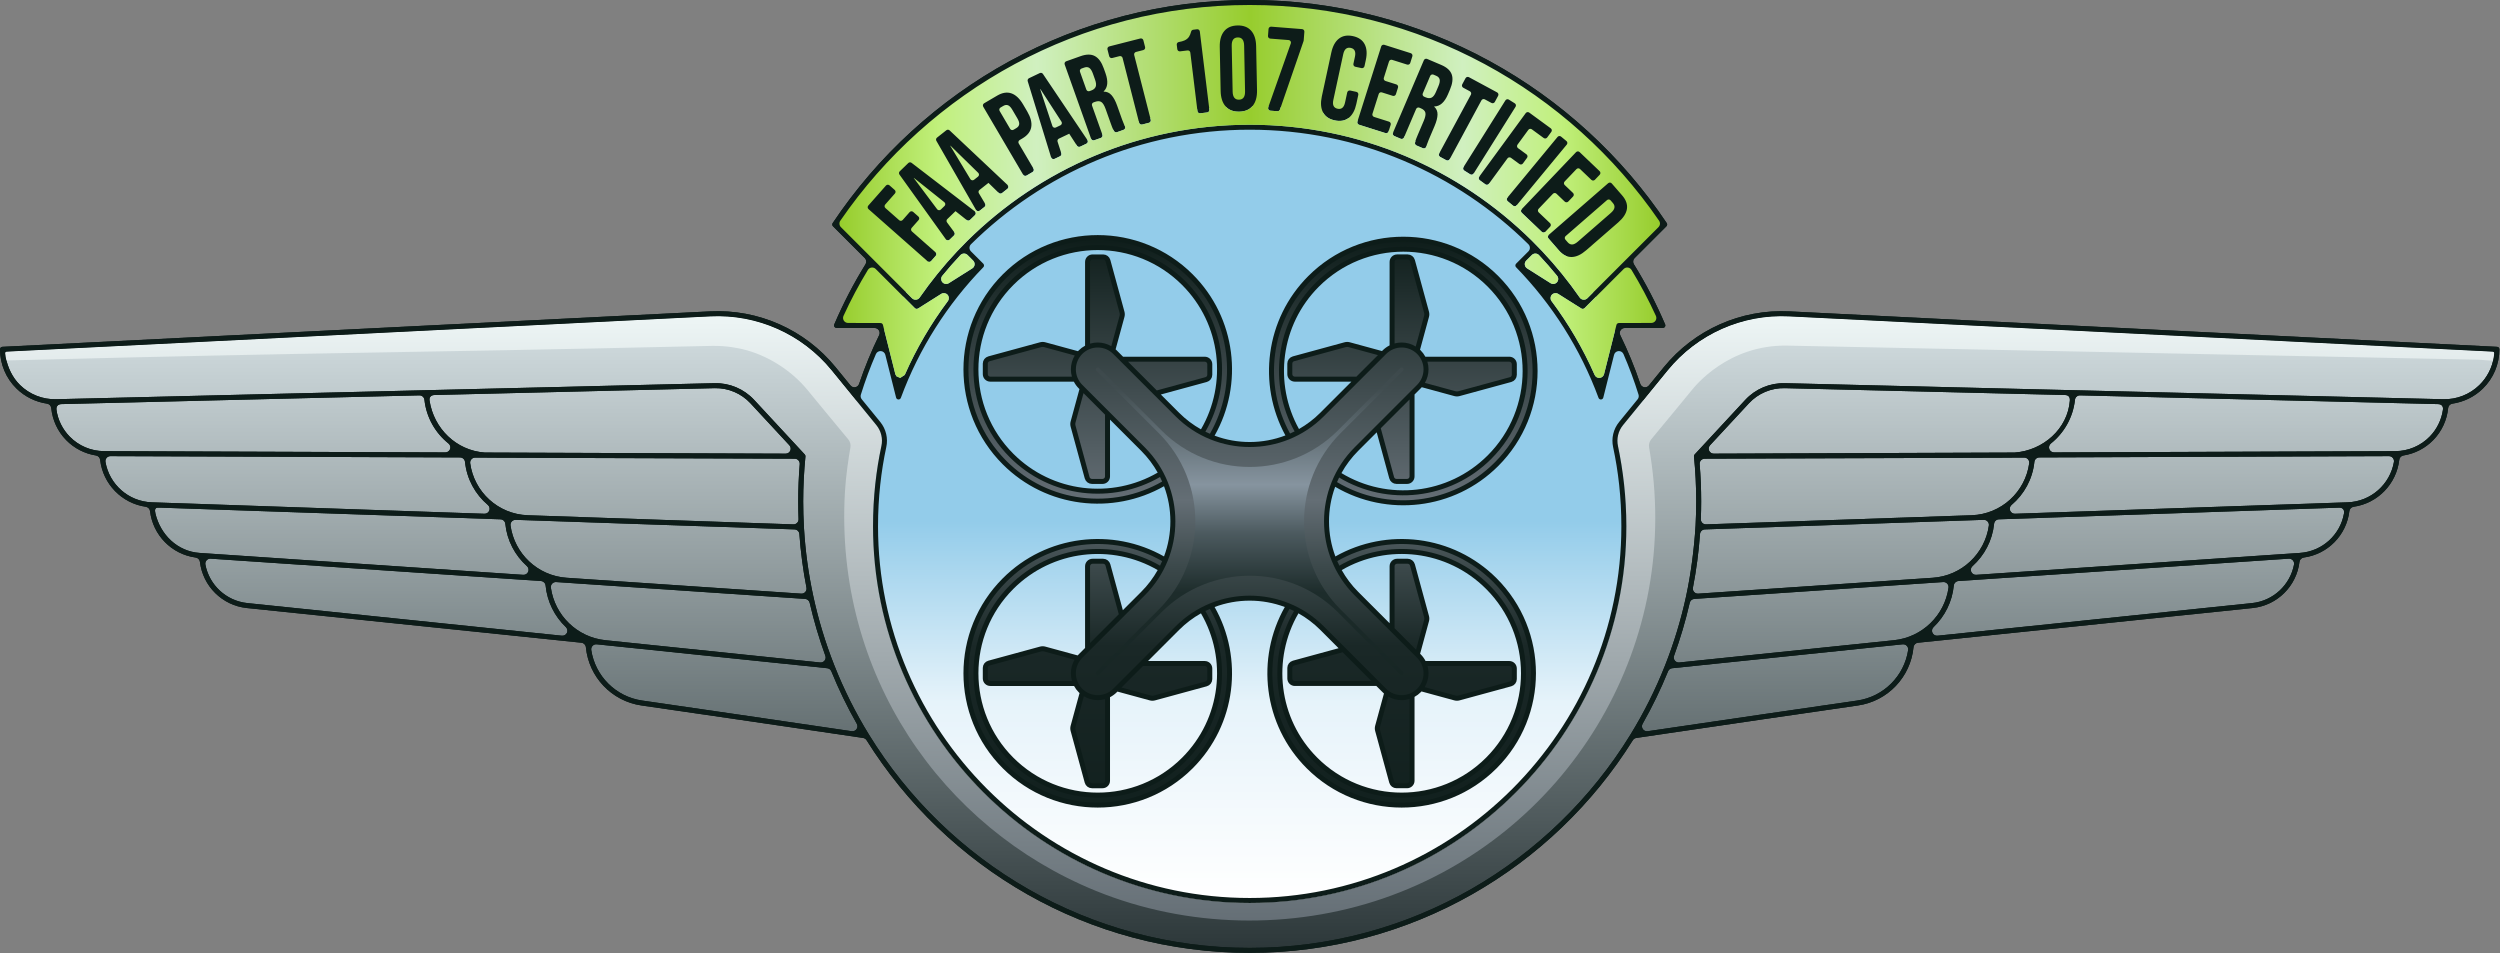
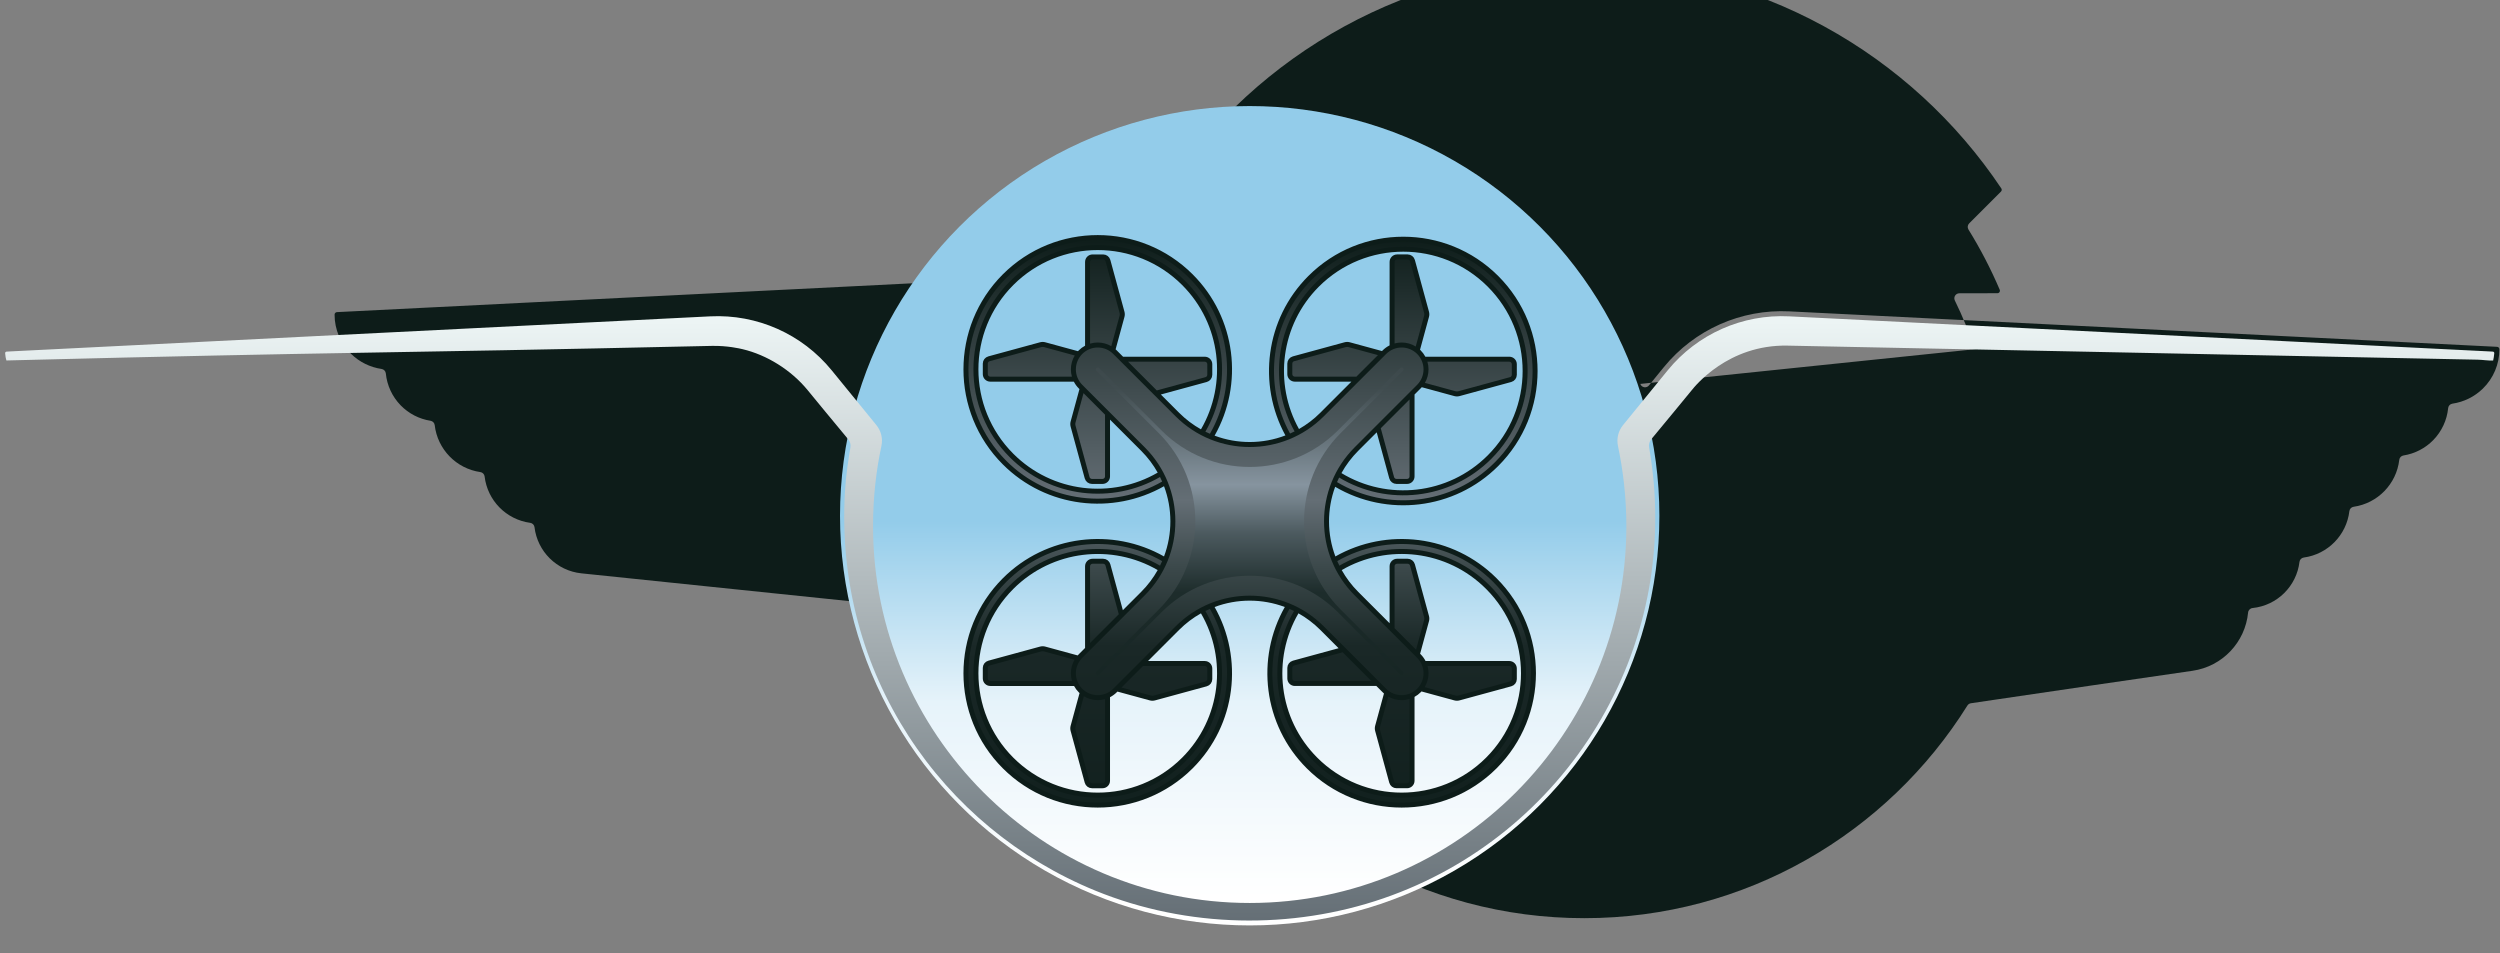
<svg xmlns="http://www.w3.org/2000/svg" width="2088px" height="796px" xml:space="preserve" style="fill-rule:evenodd;clip-rule:evenodd;stroke-linejoin:round;stroke-miterlimit:2;">
  <rect width="100%" height="100%" fill="#808080" stroke="none" />
-   <path d="M1369.99,320.646c0.485,1.437 1.713,2.496 3.205,2.766c1.492,0.271 3.013,-0.291 3.971,-1.466l12.467,-15.286c25.546,-31.326 64.472,-48.631 104.843,-46.608l591.047,29.605c1.109,0.055 1.979,0.971 1.979,2.081c-0,12.36 -4.988,24.2 -13.834,32.833c-6.982,6.813 -15.9,11.176 -25.424,12.564c-1.895,0.276 -3.358,1.809 -3.546,3.716c-0.981,9.991 -5.327,19.416 -12.407,26.678c-6.742,6.915 -15.504,11.4 -24.926,12.88c-1.85,0.291 -3.279,1.779 -3.493,3.64c-2.322,20.157 -18.022,36.324 -38.13,39.212c-1.87,0.269 -3.325,1.762 -3.545,3.638c-2.347,19.972 -17.985,36.034 -38.094,38.751c-1.882,0.255 -3.354,1.75 -3.579,3.636c-2.408,20.184 -18.512,36.403 -39.188,38.547l-279.438,28.977c-1.973,0.204 -3.528,1.771 -3.718,3.745c-2.382,24.756 -21.411,45.061 -46.472,48.667c-53.391,7.717 -111.296,16.216 -161.818,23.675c-7.944,1.173 -15.705,2.32 -23.237,3.434c-1.208,0.179 -2.276,0.878 -2.923,1.913c-66.652,106.611 -185.091,177.589 -319.978,177.589c-134.887,0 -253.326,-70.978 -319.978,-177.589c-0.647,-1.035 -1.715,-1.734 -2.923,-1.913c-7.532,-1.114 -15.293,-2.261 -23.237,-3.434c-50.522,-7.459 -108.427,-15.958 -161.818,-23.675c-25.061,-3.606 -44.09,-23.911 -46.472,-48.667c-0.19,-1.974 -1.745,-3.541 -3.718,-3.745l-279.438,-28.977c-20.676,-2.144 -36.78,-18.363 -39.188,-38.547c-0.225,-1.886 -1.697,-3.381 -3.579,-3.636c-20.109,-2.717 -35.747,-18.779 -38.094,-38.751c-0.22,-1.876 -1.675,-3.369 -3.545,-3.638c-20.108,-2.888 -35.808,-19.055 -38.13,-39.212c-0.214,-1.861 -1.643,-3.349 -3.493,-3.64c-9.422,-1.48 -18.184,-5.965 -24.926,-12.88c-7.08,-7.262 -11.426,-16.687 -12.407,-26.678c-0.188,-1.907 -1.651,-3.44 -3.546,-3.716c-9.524,-1.388 -18.442,-5.751 -25.424,-12.564c-8.846,-8.633 -13.834,-20.473 -13.834,-32.833c-0,-1.11 0.87,-2.026 1.979,-2.081l591.047,-29.605c40.371,-2.023 79.297,15.282 104.843,46.608l12.467,15.286c0.958,1.175 2.479,1.737 3.971,1.466c1.492,-0.27 2.72,-1.329 3.205,-2.766c4.727,-13.992 10.329,-27.583 16.742,-40.706c0.63,-1.29 0.552,-2.813 -0.206,-4.031c-0.758,-1.219 -2.09,-1.961 -3.525,-1.965c-8.552,-0.026 -25.882,-0.074 -31.836,-0.074c-0.699,-0 -1.352,-0.352 -1.738,-0.936c-0.386,-0.584 -0.452,-1.322 -0.178,-1.966c7.46,-17.474 16.202,-34.273 26.108,-50.277c1.017,-1.644 0.77,-3.772 -0.597,-5.139l-26.578,-26.578c-0.703,-0.703 -0.811,-1.805 -0.258,-2.631c75.137,-112.323 203.145,-186.343 348.304,-186.343c145.159,0 273.167,74.02 348.304,186.343c0.553,0.826 0.445,1.928 -0.258,2.631l-26.578,26.578c-1.367,1.367 -1.614,3.495 -0.597,5.139c9.906,16.004 18.648,32.803 26.108,50.277c0.274,0.644 0.208,1.382 -0.178,1.966c-0.386,0.584 -1.039,0.936 -1.738,0.936c-8.553,-0 -23.981,0.046 -31.838,0.072c-1.435,0.005 -2.766,0.747 -3.524,1.966c-0.758,1.218 -0.836,2.741 -0.206,4.03c6.413,13.124 12.016,26.715 16.743,40.708Z" style="fill:#0d1c19;" />
+   <path d="M1369.99,320.646c0.485,1.437 1.713,2.496 3.205,2.766c1.492,0.271 3.013,-0.291 3.971,-1.466l12.467,-15.286c25.546,-31.326 64.472,-48.631 104.843,-46.608l591.047,29.605c1.109,0.055 1.979,0.971 1.979,2.081c-0,12.36 -4.988,24.2 -13.834,32.833c-6.982,6.813 -15.9,11.176 -25.424,12.564c-1.895,0.276 -3.358,1.809 -3.546,3.716c-0.981,9.991 -5.327,19.416 -12.407,26.678c-6.742,6.915 -15.504,11.4 -24.926,12.88c-1.85,0.291 -3.279,1.779 -3.493,3.64c-2.322,20.157 -18.022,36.324 -38.13,39.212c-1.87,0.269 -3.325,1.762 -3.545,3.638c-2.347,19.972 -17.985,36.034 -38.094,38.751c-1.882,0.255 -3.354,1.75 -3.579,3.636c-2.408,20.184 -18.512,36.403 -39.188,38.547c-1.973,0.204 -3.528,1.771 -3.718,3.745c-2.382,24.756 -21.411,45.061 -46.472,48.667c-53.391,7.717 -111.296,16.216 -161.818,23.675c-7.944,1.173 -15.705,2.32 -23.237,3.434c-1.208,0.179 -2.276,0.878 -2.923,1.913c-66.652,106.611 -185.091,177.589 -319.978,177.589c-134.887,0 -253.326,-70.978 -319.978,-177.589c-0.647,-1.035 -1.715,-1.734 -2.923,-1.913c-7.532,-1.114 -15.293,-2.261 -23.237,-3.434c-50.522,-7.459 -108.427,-15.958 -161.818,-23.675c-25.061,-3.606 -44.09,-23.911 -46.472,-48.667c-0.19,-1.974 -1.745,-3.541 -3.718,-3.745l-279.438,-28.977c-20.676,-2.144 -36.78,-18.363 -39.188,-38.547c-0.225,-1.886 -1.697,-3.381 -3.579,-3.636c-20.109,-2.717 -35.747,-18.779 -38.094,-38.751c-0.22,-1.876 -1.675,-3.369 -3.545,-3.638c-20.108,-2.888 -35.808,-19.055 -38.13,-39.212c-0.214,-1.861 -1.643,-3.349 -3.493,-3.64c-9.422,-1.48 -18.184,-5.965 -24.926,-12.88c-7.08,-7.262 -11.426,-16.687 -12.407,-26.678c-0.188,-1.907 -1.651,-3.44 -3.546,-3.716c-9.524,-1.388 -18.442,-5.751 -25.424,-12.564c-8.846,-8.633 -13.834,-20.473 -13.834,-32.833c-0,-1.11 0.87,-2.026 1.979,-2.081l591.047,-29.605c40.371,-2.023 79.297,15.282 104.843,46.608l12.467,15.286c0.958,1.175 2.479,1.737 3.971,1.466c1.492,-0.27 2.72,-1.329 3.205,-2.766c4.727,-13.992 10.329,-27.583 16.742,-40.706c0.63,-1.29 0.552,-2.813 -0.206,-4.031c-0.758,-1.219 -2.09,-1.961 -3.525,-1.965c-8.552,-0.026 -25.882,-0.074 -31.836,-0.074c-0.699,-0 -1.352,-0.352 -1.738,-0.936c-0.386,-0.584 -0.452,-1.322 -0.178,-1.966c7.46,-17.474 16.202,-34.273 26.108,-50.277c1.017,-1.644 0.77,-3.772 -0.597,-5.139l-26.578,-26.578c-0.703,-0.703 -0.811,-1.805 -0.258,-2.631c75.137,-112.323 203.145,-186.343 348.304,-186.343c145.159,0 273.167,74.02 348.304,186.343c0.553,0.826 0.445,1.928 -0.258,2.631l-26.578,26.578c-1.367,1.367 -1.614,3.495 -0.597,5.139c9.906,16.004 18.648,32.803 26.108,50.277c0.274,0.644 0.208,1.382 -0.178,1.966c-0.386,0.584 -1.039,0.936 -1.738,0.936c-8.553,-0 -23.981,0.046 -31.838,0.072c-1.435,0.005 -2.766,0.747 -3.524,1.966c-0.758,1.218 -0.836,2.741 -0.206,4.03c6.413,13.124 12.016,26.715 16.743,40.708Z" style="fill:#0d1c19;" />
  <circle cx="1043.75" cy="430.75" r="342.167" style="fill:url(#_Linear1);" />
-   <circle cx="1043.75" cy="430.75" r="342.167" style="fill:url(#_Linear2);" />
-   <path d="M1371.9,604.538c7.997,-14.084 15.113,-28.731 21.273,-43.867c0.58,-1.425 1.899,-2.415 3.43,-2.573c41.255,-4.278 132.938,-13.785 185.65,-19.251l6.887,-0.714c1.284,-0.133 2.556,0.335 3.446,1.269c0.89,0.934 1.298,2.227 1.103,3.503c-3.29,21.6 -20.368,38.997 -42.573,42.192c-53.399,7.719 -111.31,16.219 -161.836,23.678c-4.442,0.656 -8.827,1.303 -13.147,1.942c-1.576,0.233 -3.147,-0.453 -4.047,-1.768c-0.9,-1.314 -0.972,-3.026 -0.186,-4.411Zm26.266,-56.814c5.239,-14.378 9.629,-29.163 13.106,-44.294c0.411,-1.79 1.947,-3.1 3.779,-3.224l207.95,-14.075c1.254,-0.085 2.479,0.401 3.335,1.322c0.855,0.921 1.249,2.179 1.071,3.424c-3.283,23.012 -21.852,41.365 -45.584,43.825l-179.313,18.593c-1.428,0.149 -2.832,-0.449 -3.715,-1.582c-0.883,-1.132 -1.121,-2.639 -0.629,-3.989Zm517.793,-76.187c-3.245,16.98 -17.283,30.309 -35.054,32.152l-262.71,27.242c-1.772,0.184 -3.465,-0.779 -4.212,-2.397c-0.747,-1.617 -0.384,-3.53 0.904,-4.761c9.398,-8.976 15.614,-21.189 16.937,-34.748c0.198,-2.028 1.833,-3.615 3.865,-3.753c112.32,-7.602 229.749,-15.55 275.896,-18.674c1.288,-0.087 2.544,0.428 3.4,1.395c0.856,0.967 1.216,2.276 0.974,3.544Zm-246.485,-37.801c124.621,-4.276 282.998,-9.726 284.173,-9.751c2.957,-0.063 4.605,1.689 4.037,4.918c-3.138,17.812 -18.203,31.63 -36.849,32.893l-2.224,0.151l-268.129,18.148c-1.775,0.12 -3.43,-0.9 -4.121,-2.539c-0.691,-1.64 -0.265,-3.537 1.061,-4.723c9.961,-8.916 16.625,-21.392 18.05,-35.356c0.212,-2.072 1.921,-3.669 4.002,-3.741Zm-255.539,57.123c2.843,-14.66 4.836,-29.621 5.926,-44.83c0.152,-2.125 1.883,-3.793 4.013,-3.866l232.959,-7.993c1.23,-0.042 2.415,0.461 3.239,1.376c0.823,0.914 1.201,2.146 1.03,3.364c-3.278,23.479 -22.624,41.997 -46.91,43.641l-195.885,13.258c-1.291,0.087 -2.549,-0.429 -3.405,-1.399c-0.856,-0.969 -1.213,-2.282 -0.967,-3.551Zm6.611,-57.233c0.192,-4.935 0.288,-9.894 0.288,-14.876c0,-10.482 -0.428,-20.865 -1.269,-31.131c-0.095,-1.158 0.298,-2.303 1.084,-3.159c0.786,-0.855 1.893,-1.344 3.055,-1.348l255.556,-0.866c0.831,-0.003 1.658,-0.024 2.481,-0.064c0.067,-0.003 0.134,-0.005 0.201,-0.005l8.727,0c1.203,0 2.347,0.52 3.138,1.426c0.791,0.906 1.153,2.109 0.991,3.301c-3.244,23.907 -23.312,42.569 -48.073,43.42l-221.873,7.628c-1.157,0.04 -2.279,-0.404 -3.096,-1.224c-0.817,-0.821 -1.255,-1.945 -1.21,-3.102Zm578.856,-47.78c-3.23,18.644 -19.158,33.013 -38.695,33.684l-277.828,9.552c-1.775,0.061 -3.394,-1.01 -4.032,-2.668c-0.638,-1.658 -0.154,-3.538 1.204,-4.683c10.496,-8.847 17.585,-21.582 19.078,-35.946c0.22,-2.117 2,-3.728 4.129,-3.736c121.437,-0.449 242.316,-0.897 292.023,-1.081c1.233,-0.005 2.404,0.536 3.199,1.478c0.795,0.941 1.133,2.186 0.922,3.4Zm36.858,-48.335c2.869,0.077 4.519,1.685 4.068,4.763c-1.225,8.369 -5.039,16.21 -11.022,22.347c-7.544,7.737 -17.881,12.12 -28.688,12.161l-285.102,1.055c-1.773,0.007 -3.356,-1.11 -3.945,-2.782c-0.589,-1.672 -0.055,-3.534 1.33,-4.641c10.999,-8.782 18.508,-21.749 20.112,-36.487c0.234,-2.153 2.079,-3.768 4.244,-3.715c130.11,3.176 268.252,6.548 294.579,7.191l4.424,0.108Zm-353.823,40.449l-251.156,0.929c-1.659,0.006 -3.164,-0.973 -3.831,-2.493c-0.666,-1.519 -0.368,-3.29 0.761,-4.507l32.497,-35.04c7.709,-8.312 18.614,-12.921 29.946,-12.658c0.015,0.001 0.028,0.001 0.043,0.001c0,0 189.544,4.631 227.453,5.558l6.483,0.158c2.914,0.066 4.335,1.559 4.098,4.714c-1.761,23.475 -22.249,41.615 -46.01,43.327c-0.094,0.007 -0.189,0.01 -0.284,0.011Zm-1631.19,-40.449l4.424,-0.108c26.327,-0.643 164.469,-4.015 294.579,-7.191c2.165,-0.053 4.01,1.562 4.244,3.715c1.604,14.738 9.113,27.705 20.112,36.487c1.385,1.107 1.919,2.969 1.33,4.641c-0.589,1.672 -2.172,2.789 -3.945,2.782l-285.102,-1.055c-10.807,-0.041 -21.144,-4.424 -28.688,-12.161c-5.983,-6.137 -9.872,-13.968 -11.022,-22.347c-0.384,-2.792 1.152,-4.67 4.068,-4.763Zm40.979,43.457c49.707,0.184 170.586,0.632 292.023,1.081c2.129,0.008 3.909,1.619 4.129,3.736c1.493,14.364 8.582,27.099 19.078,35.946c1.358,1.145 1.842,3.025 1.204,4.683c-0.638,1.658 -2.257,2.729 -4.032,2.668l-277.828,-9.552c-19.537,-0.671 -35.465,-15.04 -38.695,-33.684c-0.211,-1.214 0.127,-2.459 0.922,-3.4c0.795,-0.942 1.966,-1.483 3.199,-1.478Zm39.852,43.014c0.033,0.001 2.031,0.013 2.031,0.013l4.169,0.143c24.817,0.851 155.134,5.322 279.755,9.598c2.081,0.072 3.79,1.669 4.002,3.741c1.425,13.964 8.089,26.44 18.05,35.356c1.326,1.186 1.752,3.083 1.061,4.723c-0.691,1.639 -2.346,2.659 -4.121,2.539l-268.129,-18.148l-2.223,-0.151c-18.647,-1.263 -32.733,-15.463 -36.85,-32.893c-0.715,-3.03 -0.467,-5.038 2.255,-4.921Zm43.844,42.616c46.147,3.124 163.576,11.072 275.896,18.674c2.032,0.138 3.667,1.725 3.865,3.753c1.323,13.559 7.539,25.772 16.937,34.748c1.288,1.231 1.651,3.144 0.904,4.761c-0.747,1.618 -2.44,2.581 -4.212,2.397l-262.71,-27.242c-17.771,-1.843 -31.809,-15.172 -35.054,-32.152c-0.242,-1.268 0.118,-2.577 0.974,-3.544c0.856,-0.967 2.112,-1.482 3.4,-1.395Zm518.412,94.073c6.16,15.136 13.276,29.783 21.273,43.867c0.786,1.385 0.714,3.097 -0.186,4.411c-0.9,1.315 -2.471,2.001 -4.047,1.768c-4.32,-0.639 -8.705,-1.286 -13.147,-1.942c-50.526,-7.459 -108.437,-15.959 -161.833,-23.677c-22.208,-3.196 -39.286,-20.593 -42.576,-42.193c-0.195,-1.276 0.213,-2.569 1.103,-3.503c0.89,-0.934 2.162,-1.402 3.446,-1.269l6.887,0.714c52.712,5.466 144.395,14.973 185.65,19.251c1.531,0.158 2.85,1.148 3.43,2.573Zm-18.099,-57.241c3.477,15.131 7.867,29.916 13.106,44.294c0.492,1.35 0.254,2.857 -0.629,3.989c-0.883,1.133 -2.287,1.731 -3.715,1.582l-179.313,-18.593c-23.732,-2.46 -42.301,-20.813 -45.584,-43.825c-0.178,-1.245 0.216,-2.503 1.071,-3.424c0.856,-0.921 2.081,-1.407 3.335,-1.322l207.95,14.075c1.832,0.124 3.368,1.434 3.779,3.224Zm-8.589,-57.401c1.09,15.209 3.083,30.17 5.926,44.83c0.246,1.269 -0.111,2.582 -0.967,3.551c-0.856,0.97 -2.114,1.486 -3.405,1.399l-195.885,-13.258c-24.286,-1.644 -43.632,-20.162 -46.91,-43.641c-0.171,-1.218 0.207,-2.45 1.03,-3.364c0.824,-0.915 2.009,-1.418 3.239,-1.376l232.959,7.993c2.13,0.073 3.861,1.741 4.013,3.866Zm0.296,-58.41c-0.841,10.266 -1.269,20.649 -1.269,31.131c-0,4.982 0.096,9.941 0.288,14.876c0.045,1.157 -0.393,2.281 -1.21,3.102c-0.817,0.82 -1.939,1.264 -3.096,1.224l-221.873,-7.628c-24.761,-0.851 -44.829,-19.513 -48.073,-43.42c-0.162,-1.192 0.2,-2.395 0.991,-3.301c0.791,-0.906 1.935,-1.426 3.138,-1.426l8.727,0c0.067,0 0.134,0.002 0.201,0.005c0.823,0.04 1.65,0.061 2.481,0.064l255.556,0.866c1.162,0.004 2.27,0.493 3.055,1.348c0.786,0.856 1.179,2.001 1.084,3.159Zm-249.164,-9.609l-13.708,-0.05c-0.095,-0.001 -0.19,-0.004 -0.284,-0.011c-23.761,-1.712 -42.431,-20.059 -46.01,-43.327c-0.402,-2.612 0.907,-4.614 4.098,-4.714l6.483,-0.158l227.745,-5.564c11.243,-0.191 22.045,4.412 29.697,12.663l32.497,35.04c1.129,1.217 1.427,2.988 0.761,4.507c-0.667,1.52 -2.172,2.499 -3.831,2.493l-237.448,-0.879Zm317.363,-5.379c-4.33,20.187 -6.968,42.507 -6.968,66.952c-0,172.938 140.96,314.584 314.583,314.584c173.623,-0 314.583,-141.646 314.583,-314.584c0,-24.43 -2.748,-46.82 -6.973,-66.976c-1.362,-6.178 0.175,-12.639 4.172,-17.542l37.328,-45.772c24.709,-30.299 62.358,-47.036 101.406,-45.08l584.639,29.284c0.695,0.035 2.101,0.116 3.144,0.177c0.338,0.019 0.653,0.176 0.871,0.434c0.218,0.259 0.321,0.596 0.283,0.932c-0.116,1.088 -0.28,2.579 -0.392,3.276c-1.404,8.794 -5.6,16.973 -12.056,23.273c-8.042,7.849 -18.912,12.12 -30.147,11.846l-549.851,-13.409c-12.545,-0.306 -24.616,4.787 -33.148,13.989l-42.266,45.582c-0.406,0.438 -0.604,1.03 -0.545,1.625c0,-0 0.003,0.027 0.004,0.035c1.233,12.332 1.865,24.839 1.865,37.493c-0,6.755 -0.18,13.468 -0.536,20.134c-1.158,19.302 -3.929,40.714 -7.918,59.117c-4.303,19.849 -10.188,39.111 -17.516,57.647c-8.003,20.244 -17.729,39.624 -28.995,57.956c-65.624,106.788 -183.531,178.063 -317.952,178.063c-134.421,-0 -252.328,-71.275 -317.952,-178.063c-11.266,-18.332 -20.992,-37.712 -28.995,-57.956c-7.328,-18.536 -13.213,-37.798 -17.516,-57.647c-4.004,-18.474 -6.638,-37.456 -7.79,-56.835c-0.019,-0.336 -0.039,-0.673 -0.058,-1.009l-0.001,-0.007c-0.401,-7.083 -0.605,-14.218 -0.605,-21.4c0,-12.471 0.674,-25.414 1.873,-37.572c0.045,-0.58 -0.153,-1.154 -0.549,-1.581l-42.266,-45.582c-8.532,-9.202 -20.603,-14.295 -33.148,-13.989l-549.851,13.409c-11.235,0.274 -22.105,-3.997 -30.147,-11.846c-6.456,-6.3 -10.186,-14.566 -12.057,-23.273c-0.09,-0.424 -0.269,-2.073 -0.392,-3.268c-0.039,-0.336 0.061,-0.674 0.279,-0.934c0.217,-0.259 0.532,-0.417 0.871,-0.436c1.308,-0.076 3.152,-0.181 3.152,-0.181l0.171,-0.009l16.195,-0.811c94.712,-4.744 568.27,-28.464 568.27,-28.464c39.048,-1.956 76.697,14.781 101.406,45.08l37.328,45.771c3.998,4.905 5.535,11.366 4.172,17.544l-0.005,0.023Z" style="fill:url(#_Linear3);" />
  <path d="M2082.27,301.114c-4.279,0.183 -8.561,-0.611 -12.847,-0.708l-576.333,-11.739c-49.881,-1.07 -77.698,34.235 -80.07,37.126c-2.411,2.937 -24.846,30.279 -33.831,41.023c-1.591,1.877 -2.271,4.362 -1.858,6.788c0.479,2.888 0.94,5.812 1.016,6.295c25.727,163.228 -70.726,318.012 -222.992,370.419c-76.463,26.317 -163.581,24.901 -240.226,-6.33c-129.071,-52.594 -218.165,-181.498 -209.446,-332.992c0.803,-13.958 3.122,-28.851 4.581,-37.278c0.432,-2.452 -0.256,-4.969 -1.874,-6.861c-8.976,-10.697 -31.471,-38.115 -33.895,-41.069c-13.787,-16.805 -33.984,-29.336 -54.3,-34.161c-2.017,-0.479 -12.763,-3.032 -25.767,-2.738c-294.643,6.641 -294.902,4.683 -589.079,12.172c-0.24,-0.909 -0.459,-1.825 -0.657,-2.745c-0.09,-0.424 -0.269,-2.073 -0.392,-3.268c-0.039,-0.336 0.061,-0.674 0.279,-0.934c0.217,-0.259 0.532,-0.417 0.871,-0.436c1.308,-0.076 3.152,-0.181 3.152,-0.181l0.171,-0.009l16.195,-0.811c94.712,-4.744 568.27,-28.464 568.27,-28.464c39.048,-1.956 76.697,14.781 101.406,45.08l37.328,45.771c3.998,4.905 5.535,11.366 4.172,17.544l-0.005,0.023c-0.046,0.213 -0.386,1.797 -0,0c-4.33,20.187 -6.968,42.507 -6.968,66.952c-0,172.938 140.96,314.584 314.583,314.584c173.623,-0 314.583,-141.646 314.583,-314.584c0,-24.43 -2.748,-46.82 -6.973,-66.976c-1.362,-6.178 0.175,-12.639 4.172,-17.542l37.328,-45.772c24.709,-30.299 62.358,-47.036 101.406,-45.08l584.639,29.284c0.695,0.035 2.101,0.116 3.144,0.177c0.338,0.019 0.653,0.176 0.871,0.434c0.218,0.259 0.321,0.596 0.283,0.932c-0.116,1.088 -0.28,2.579 -0.392,3.276c-0.15,0.94 -0.332,1.873 -0.545,2.798Z" style="fill:url(#_Linear4);" />
  <path d="M972.195,406.092c-42.798,24.29 -98.215,18.2 -134.684,-18.269c-43.78,-43.78 -43.78,-114.866 -0,-158.646c43.779,-43.779 114.866,-43.779 158.645,0c36.469,36.469 42.559,91.887 18.27,134.685c19.032,7.139 40.151,7.077 59.146,-0.189c-23.276,-42.578 -16.899,-97.105 19.132,-133.136c43.779,-43.779 114.866,-43.779 158.646,0c43.779,43.78 43.779,114.867 -0,158.646c-36.907,36.907 -93.221,42.701 -136.22,17.382c-6.902,18.742 -6.843,39.467 0.175,58.176c42.798,-24.289 98.215,-18.2 134.684,18.269c43.78,43.78 43.78,114.867 0,158.646c-43.779,43.78 -114.866,43.78 -158.645,0c-36.469,-36.469 -42.559,-91.887 -18.27,-134.684c-18.866,-7.078 -39.782,-7.078 -58.648,-0c24.289,42.797 18.199,98.215 -18.27,134.684c-43.779,43.78 -114.866,43.78 -158.645,0c-43.78,-43.779 -43.78,-114.866 -0,-158.646c36.469,-36.469 91.886,-42.558 134.684,-18.269c7.077,-18.866 7.077,-39.783 -0,-58.649Zm112.705,-47.767c6.362,-3.616 12.35,-8.137 17.776,-13.563l26.012,-26.012l-47.269,-0l-1.255,-0.127l-1.179,-0.366l-1.064,-0.577l-0.922,-0.761l-0.76,-0.922l-0.577,-1.063l-0.366,-1.179l-0.127,-1.255l-0,-8.825l0.338,-2.028l0.945,-1.766l1.455,-1.377l1.867,-0.859l43.202,-11.782c1.436,-0.392 2.95,-0.392 4.385,-0.001l26.883,7.332l0.56,-0.56c1.708,-1.708 3.663,-3.113 5.782,-4.178l-0,-69.706l0.126,-1.255l0.366,-1.179l0.577,-1.063l0.761,-0.923l0.922,-0.76l1.064,-0.577l1.178,-0.366l1.256,-0.127l8.825,-0l2.027,0.338l1.767,0.945l1.376,1.455l0.86,1.868l11.782,43.201c0.392,1.436 0.392,2.95 0,4.386l-7.479,27.423c0.182,0.17 0.361,0.343 0.537,0.519c1.573,1.573 2.888,3.355 3.919,5.282l70.136,-0l1.255,0.127l1.179,0.366l1.063,0.577l0.922,0.76l0.761,0.922l0.577,1.064l0.366,1.179l0.127,1.255l-0,8.825l-0.338,2.028l-0.946,1.766l-1.455,1.377l-1.867,0.859l-43.202,11.782c-1.435,0.392 -2.949,0.392 -4.385,0l-27.192,-7.416c-0.295,0.333 -0.601,0.658 -0.918,0.975l-5.114,5.114l-0,68.44l-0.127,1.255l-0.366,1.179l-0.577,1.063l-0.761,0.922l-0.922,0.761l-1.063,0.577l-1.179,0.366l-1.255,0.127l-8.826,-0l-2.027,-0.338l-1.766,-0.945l-1.377,-1.456l-0.859,-1.867l-10.496,-38.483l-15.413,15.413c-5.669,5.669 -10.351,11.952 -14.045,18.635c38.345,23.258 89.038,18.331 122.151,-14.782c38.901,-38.901 38.901,-102.067 -0,-140.968c-38.901,-38.901 -102.067,-38.901 -140.968,0c-32.199,32.199 -37.747,81.022 -16.643,118.949Zm-81.856,153.933c-6.528,3.657 -12.668,8.262 -18.22,13.813l-26.012,26.012l47.438,0l1.255,0.127l1.179,0.366l1.063,0.577l0.923,0.761l0.76,0.922l0.577,1.063l0.366,1.179l0.127,1.255l0,8.826l-0.338,2.027l-0.945,1.766l-1.455,1.377l-1.868,0.86l-43.201,11.782c-1.436,0.391 -2.95,0.391 -4.386,-0l-27.014,-7.368l-0.597,0.597c-1.662,1.662 -3.559,3.037 -5.613,4.092l0,69.792l-0.127,1.255l-0.366,1.179l-0.577,1.063l-0.76,0.922l-0.922,0.761l-1.064,0.577l-1.179,0.365l-1.255,0.127l-8.825,0l-2.028,-0.337l-1.766,-0.946l-1.377,-1.455l-0.859,-1.867l-11.782,-43.202c-0.392,-1.435 -0.392,-2.95 -0,-4.385l7.445,-27.298c-0.228,-0.21 -0.452,-0.425 -0.672,-0.645c-1.573,-1.573 -2.888,-3.355 -3.919,-5.281l-69.967,-0l-1.255,-0.127l-1.179,-0.366l-1.063,-0.577l-0.922,-0.761l-0.761,-0.922l-0.577,-1.063l-0.366,-1.179l-0.127,-1.255l0,-8.826l0.338,-2.027l0.945,-1.766l1.456,-1.377l1.867,-0.86l43.202,-11.782c1.435,-0.391 2.949,-0.391 4.385,0l27.056,7.379c0.285,-0.32 0.58,-0.633 0.885,-0.938l5.283,-5.282l0,-68.272l0.127,-1.255l0.366,-1.179l0.577,-1.063l0.761,-0.922l0.922,-0.761l1.063,-0.577l1.179,-0.365l1.255,-0.127l8.825,-0l2.028,0.337l1.766,0.946l1.377,1.455l0.859,1.867l10.46,38.351l15.28,-15.281c5.552,-5.551 10.156,-11.691 13.814,-18.219c-38.146,-22.173 -87.903,-16.93 -120.56,15.726c-38.901,38.901 -38.901,102.067 0,140.968c38.902,38.902 102.067,38.902 140.968,0c32.657,-32.656 37.899,-82.413 15.727,-120.559Zm117.547,-36.135c3.658,6.528 8.262,12.668 13.814,18.219l26.181,26.181l-0,-47.607l0.126,-1.255l0.366,-1.179l0.577,-1.063l0.761,-0.922l0.922,-0.761l1.064,-0.577l1.178,-0.365l1.256,-0.127l8.825,-0l2.027,0.337l1.767,0.946l1.376,1.455l0.86,1.867l11.782,43.202c0.392,1.435 0.392,2.95 0,4.385l-7.404,27.148l0.464,0.463c1.663,1.663 3.037,3.56 4.092,5.613l69.961,0l1.255,0.127l1.179,0.366l1.063,0.577l0.922,0.761l0.761,0.922l0.577,1.063l0.366,1.179l0.127,1.255l-0,8.826l-0.338,2.027l-0.946,1.766l-1.455,1.377l-1.867,0.86l-43.202,11.782c-1.435,0.391 -2.949,0.391 -4.385,-0l-27.433,-7.482c-0.221,0.241 -0.447,0.477 -0.679,0.709c-1.526,1.526 -3.251,2.81 -5.112,3.827l-0,70.059l-0.127,1.255l-0.366,1.179l-0.577,1.063l-0.761,0.922l-0.922,0.761l-1.063,0.577l-1.179,0.365l-1.255,0.127l-8.826,0l-2.027,-0.337l-1.766,-0.946l-1.377,-1.455l-0.859,-1.867l-11.783,-43.202c-0.391,-1.435 -0.391,-2.95 0,-4.385l7.346,-26.936c-0.367,-0.322 -0.725,-0.658 -1.073,-1.005l-5.283,-5.283l-68.102,-0l-1.255,-0.127l-1.179,-0.366l-1.064,-0.577l-0.922,-0.761l-0.76,-0.922l-0.577,-1.063l-0.366,-1.179l-0.127,-1.255l-0,-8.826l0.338,-2.027l0.945,-1.766l1.455,-1.377l1.867,-0.86l38.219,-10.423l-15.317,-15.317c-5.552,-5.551 -11.692,-10.156 -18.22,-13.813c-22.172,38.146 -16.93,87.903 15.727,120.559c38.901,38.902 102.066,38.902 140.968,0c38.901,-38.901 38.901,-102.067 -0,-140.968c-32.657,-32.656 -82.414,-37.899 -120.56,-15.726Zm-153.682,-81.413c-3.658,-6.527 -8.262,-12.667 -13.814,-18.219l-26.012,-26.012l0,47.438l-0.127,1.255l-0.366,1.179l-0.577,1.063l-0.76,0.922l-0.922,0.761l-1.064,0.577l-1.179,0.366l-1.255,0.127l-8.825,-0l-2.028,-0.338l-1.766,-0.945l-1.377,-1.456l-0.859,-1.867l-11.782,-43.202c-0.392,-1.435 -0.392,-2.949 -0,-4.385l7.367,-27.015l-0.596,-0.596c-1.663,-1.663 -3.037,-3.56 -4.092,-5.613l-69.792,-0l-1.255,-0.127l-1.179,-0.366l-1.063,-0.577l-0.922,-0.761l-0.761,-0.922l-0.577,-1.063l-0.366,-1.179l-0.127,-1.255l0,-8.825l0.338,-2.028l0.945,-1.766l1.456,-1.377l1.867,-0.859l43.202,-11.782c1.435,-0.392 2.949,-0.392 4.385,-0.001l27.298,7.445c0.21,-0.228 0.425,-0.452 0.645,-0.672c1.572,-1.572 3.355,-2.887 5.281,-3.918l0,-69.967l0.127,-1.255l0.366,-1.179l0.577,-1.063l0.761,-0.923l0.922,-0.76l1.063,-0.577l1.179,-0.366l1.255,-0.127l8.825,-0l2.028,0.338l1.766,0.945l1.377,1.455l0.859,1.868l11.782,43.201c0.392,1.436 0.392,2.95 0.001,4.386l-7.379,27.055c0.32,0.286 0.632,0.581 0.937,0.886l5.283,5.283l68.271,-0l1.255,0.127l1.179,0.366l1.063,0.577l0.923,0.76l0.76,0.922l0.577,1.064l0.366,1.179l0.127,1.255l0,8.825l-0.338,2.028l-0.945,1.766l-1.455,1.377l-1.868,0.859l-38.35,10.459l15.28,15.281c5.552,5.552 11.692,10.156 18.22,13.814c22.172,-38.147 16.93,-87.903 -15.727,-120.56c-38.901,-38.901 -102.066,-38.901 -140.968,0c-38.901,38.901 -38.901,102.067 0,140.968c32.657,32.657 82.414,37.899 120.56,15.726Z" style="fill:url(#_Linear5);" />
  <path d="M922.917,346.312l-0,51.605c-0,1.15 -0.933,2.083 -2.084,2.083l-8.825,0c-0.94,0 -1.763,-0.629 -2.01,-1.535l-11.782,-43.202c-0.196,-0.718 -0.196,-1.475 -0,-2.192l6.741,-24.718l17.96,17.959Zm-27.68,-31.729l-68.154,0c-1.15,0 -2.083,-0.933 -2.083,-2.083l-0,-8.825c-0,-0.94 0.629,-1.763 1.535,-2.01l43.202,-11.783c0.718,-0.195 1.475,-0.195 2.192,0l25.704,7.01c-2.099,3.474 -3.237,7.483 -3.237,11.608c0,2.075 0.288,4.121 0.841,6.083Zm15.18,-27.582l-0,-68.251c-0,-1.151 0.933,-2.083 2.083,-2.083l8.825,-0c0.94,-0 1.763,0.628 2.01,1.535l11.783,43.202c0.195,0.717 0.195,1.474 -0,2.192l-6.964,25.533c-3.406,-1.991 -7.308,-3.066 -11.321,-3.066c-2.192,0 -4.352,0.321 -6.416,0.938Zm31.729,15.082l64.104,0c1.151,0 2.083,0.933 2.083,2.084l0,8.825c0,0.94 -0.628,1.763 -1.535,2.01l-40.648,11.086l-24.004,-24.005Zm190.708,12.5l-51.435,0c-1.151,0 -2.083,-0.933 -2.083,-2.083l-0,-8.825c-0,-0.94 0.628,-1.763 1.535,-2.01l43.201,-11.783c0.718,-0.195 1.475,-0.195 2.193,0l24.585,6.705l-17.996,17.996Zm31.898,-27.726l0,-68.107c0,-1.151 0.933,-2.083 2.084,-2.083l8.825,-0c0.939,-0 1.763,0.628 2.01,1.535l11.782,43.202c0.196,0.717 0.196,1.474 0,2.192l-7.034,25.792c-3.506,-2.156 -7.57,-3.325 -11.752,-3.325c-2.016,0 -4.004,0.271 -5.915,0.794Zm27.414,15.226l68.42,0c1.15,0 2.083,0.933 2.083,2.084l-0,8.825c-0,0.94 -0.629,1.763 -1.535,2.01l-43.202,11.782c-0.718,0.196 -1.475,0.196 -2.193,0l-25.678,-7.003c1.976,-3.396 3.043,-7.284 3.043,-11.281c-0,-2.193 -0.322,-4.353 -0.938,-6.417Zm-14.914,31.561l0,64.273c0,1.15 -0.933,2.083 -2.083,2.083l-8.826,0c-0.939,0 -1.762,-0.629 -2.009,-1.535l-11.122,-40.781l24.04,-24.04Zm0,250.137l0,68.302c0,1.151 -0.933,2.084 -2.083,2.084l-8.826,-0c-0.939,-0 -1.762,-0.629 -2.009,-1.536l-11.783,-43.201c-0.196,-0.718 -0.196,-1.475 0,-2.193l6.941,-25.448c3.371,1.936 7.219,2.981 11.175,2.981c2.252,0 4.47,-0.339 6.585,-0.989Zm15.011,-27.531l68.323,0c1.15,0 2.083,0.933 2.083,2.083l-0,8.826c-0,0.939 -0.629,1.763 -1.535,2.01l-43.202,11.782c-0.718,0.196 -1.475,0.196 -2.193,0l-25.849,-7.05c2.085,-3.464 3.214,-7.458 3.214,-11.568c-0,-2.075 -0.288,-4.12 -0.841,-6.083Zm-27.511,-31.56l0,-51.773c0,-1.151 0.933,-2.084 2.084,-2.084l8.825,0c0.939,0 1.763,0.629 2.01,1.536l11.782,43.201c0.196,0.718 0.196,1.475 0,2.193l-6.777,24.85l-17.924,-17.923Zm-19.398,44.06l-63.935,-0c-1.151,-0 -2.083,-0.933 -2.083,-2.083l-0,-8.826c-0,-0.939 0.628,-1.763 1.535,-2.01l40.515,-11.049l23.968,23.968Zm-222.437,15.18l-0,68.153c-0,1.151 -0.933,2.084 -2.084,2.084l-8.825,-0c-0.94,-0 -1.763,-0.629 -2.01,-1.536l-11.782,-43.201c-0.196,-0.718 -0.196,-1.475 -0,-2.193l7.01,-25.704c3.473,2.1 7.482,3.237 11.607,3.237c2.076,0 4.121,-0.287 6.084,-0.84Zm-27.583,-15.18l-68.251,-0c-1.15,-0 -2.083,-0.933 -2.083,-2.083l-0,-8.826c-0,-0.939 0.629,-1.763 1.535,-2.01l43.202,-11.782c0.718,-0.196 1.475,-0.196 2.192,-0l25.533,6.963c-1.99,3.406 -3.066,7.308 -3.066,11.321c0,2.193 0.322,4.353 0.938,6.417Zm15.083,-31.729l-0,-64.104c-0,-1.151 0.933,-2.084 2.083,-2.084l8.825,0c0.94,0 1.763,0.629 2.01,1.536l11.086,40.647l-24.004,24.005Zm44.229,19.229l51.604,0c1.151,0 2.083,0.933 2.083,2.083l0,8.826c0,0.939 -0.628,1.763 -1.535,2.01l-43.202,11.782c-0.717,0.196 -1.474,0.196 -2.192,0l-24.718,-6.741l17.96,-17.96Zm55.881,-47.702c23.706,41.273 17.934,94.911 -17.317,130.162c-42.153,42.153 -110.6,42.153 -152.753,-0c-42.154,-42.154 -42.154,-110.6 -0,-152.753c35.251,-35.251 88.889,-41.023 130.161,-17.317c-0.554,1.276 -1.142,2.541 -1.763,3.794c-39.722,-23 -91.472,-17.511 -125.452,16.469c-40.527,40.527 -40.527,106.333 0,146.861c40.527,40.527 106.333,40.527 146.861,-0c33.98,-33.98 39.469,-85.731 16.469,-125.453c1.252,-0.621 2.518,-1.208 3.794,-1.763Zm106.355,-39.908c41.272,-23.706 94.91,-17.934 130.161,17.317c42.154,42.153 42.154,110.599 0,152.753c-42.153,42.153 -110.6,42.153 -152.753,-0c-35.251,-35.251 -41.023,-88.889 -17.317,-130.162c1.276,0.555 2.542,1.142 3.794,1.763c-23,39.722 -17.511,91.473 16.469,125.453c40.528,40.527 106.334,40.527 146.861,-0c40.527,-40.528 40.527,-106.334 -0,-146.861c-33.98,-33.98 -85.731,-39.47 -125.452,-16.469c-0.621,-1.253 -1.209,-2.518 -1.763,-3.794Zm-39.432,-106.564c-22.672,-41.055 -16.606,-93.786 18.2,-128.592c42.154,-42.154 110.6,-42.154 152.753,-0c42.154,42.153 42.154,110.6 0,152.753c-35.695,35.695 -90.243,41.164 -131.715,16.407c0.548,-1.283 1.129,-2.554 1.745,-3.814c39.919,24.071 92.594,18.891 127.024,-15.539c40.527,-40.528 40.527,-106.334 0,-146.861c-40.527,-40.527 -106.333,-40.527 -146.86,-0c-33.529,33.528 -39.319,84.359 -17.371,123.863c-1.247,0.628 -2.506,1.222 -3.776,1.783Zm-66.923,0.209c-1.276,-0.554 -2.542,-1.142 -3.794,-1.763c23,-39.722 17.51,-91.472 -16.469,-125.452c-40.528,-40.527 -106.334,-40.528 -146.861,-0c-40.527,40.527 -40.527,106.333 0,146.86c33.98,33.98 85.731,39.47 125.452,16.469c0.621,1.253 1.209,2.518 1.763,3.794c-41.272,23.707 -94.91,17.935 -130.161,-17.316c-42.154,-42.154 -42.154,-110.6 -0,-152.754c42.153,-42.153 110.6,-42.153 152.753,0c35.251,35.251 41.023,88.889 17.317,130.162Zm-54.485,135.004c34.17,-34.171 34.17,-89.573 -0,-123.744l-52.129,-52.128c-3.425,-3.426 -5.35,-8.072 -5.35,-12.917c0,-4.845 1.926,-9.493 5.352,-12.918c3.426,-3.426 8.074,-5.352 12.918,-5.352c4.845,-0 9.491,1.924 12.917,5.35l52.128,52.128c34.171,34.171 89.573,34.171 123.744,0l52.128,-52.128c3.426,-3.426 8.072,-5.35 12.917,-5.35c4.844,-0 9.492,1.926 12.918,5.352c3.426,3.425 5.352,8.073 5.352,12.918c-0,4.845 -1.925,9.491 -5.35,12.917l-52.129,52.128c-34.17,34.171 -34.17,89.573 0,123.744l52.129,52.128c3.425,3.425 5.35,8.072 5.35,12.916c-0,4.845 -1.926,9.493 -5.352,12.919c-3.426,3.425 -8.074,5.352 -12.918,5.352c-4.845,-0 -9.491,-1.925 -12.917,-5.351l-52.128,-52.128c-34.171,-34.171 -89.573,-34.171 -123.744,0l-52.128,52.128c-3.426,3.426 -8.072,5.351 -12.917,5.351c-4.844,-0 -9.492,-1.927 -12.918,-5.352c-3.426,-3.426 -5.352,-8.074 -5.352,-12.919c0,-4.844 1.925,-9.491 5.35,-12.916l52.129,-52.128Z" style="fill:url(#_Linear6);" />
  <path d="M967.827,509.074c40.679,-40.68 40.679,-106.635 -0,-147.314l-52.129,-52.129c-0.3,-0.3 -0.468,-0.707 -0.468,-1.131c-0,-0.425 0.17,-0.832 0.47,-1.133c0.301,-0.301 0.708,-0.471 1.133,-0.471c0.425,0 0.832,0.169 1.132,0.469l52.128,52.128c40.68,40.68 106.634,40.68 147.314,0l52.128,-52.128c0.3,-0.3 0.707,-0.469 1.132,-0.469c0.425,0 0.832,0.17 1.133,0.471c0.3,0.301 0.47,0.708 0.47,1.133c0,0.424 -0.168,0.831 -0.468,1.131l-52.129,52.129c-40.679,40.679 -40.679,106.634 0,147.314l52.129,52.128c0.3,0.3 0.468,0.707 0.468,1.131c0,0.425 -0.17,0.833 -0.47,1.133c-0.301,0.301 -0.708,0.471 -1.133,0.471c-0.425,-0 -0.832,-0.169 -1.132,-0.469l-52.128,-52.128c-40.68,-40.68 -106.634,-40.68 -147.314,-0l-52.128,52.128c-0.3,0.3 -0.707,0.469 -1.132,0.469c-0.425,-0 -0.832,-0.17 -1.133,-0.47c-0.3,-0.301 -0.47,-0.709 -0.47,-1.134c-0,-0.424 0.168,-0.831 0.468,-1.131l52.129,-52.128Z" style="fill:url(#_Linear7);" />
-   <path d="M1369.99,320.646c0.485,1.437 1.713,2.496 3.205,2.766c1.492,0.271 3.013,-0.291 3.971,-1.466l12.467,-15.286c25.546,-31.326 64.472,-48.631 104.843,-46.608l591.047,29.605c1.109,0.055 1.979,0.971 1.979,2.081c-0,12.36 -4.988,24.2 -13.834,32.833c-6.982,6.813 -15.9,11.176 -25.424,12.564c-1.895,0.276 -3.358,1.809 -3.546,3.716c-0.981,9.991 -5.327,19.416 -12.407,26.678c-6.742,6.915 -15.504,11.4 -24.926,12.88c-1.85,0.291 -3.279,1.779 -3.493,3.64c-2.322,20.157 -18.022,36.324 -38.13,39.212c-1.87,0.269 -3.325,1.762 -3.545,3.638c-2.347,19.972 -17.985,36.034 -38.094,38.751c-1.882,0.255 -3.354,1.75 -3.579,3.636c-2.408,20.184 -18.512,36.403 -39.188,38.547l-279.438,28.977c-1.973,0.204 -3.528,1.771 -3.718,3.745c-2.382,24.756 -21.411,45.061 -46.472,48.667c-53.391,7.717 -111.296,16.216 -161.818,23.675c-7.944,1.173 -15.705,2.32 -23.237,3.434c-1.208,0.179 -2.276,0.878 -2.923,1.913c-66.652,106.611 -185.091,177.589 -319.978,177.589c-134.887,0 -253.326,-70.978 -319.978,-177.589c-0.647,-1.035 -1.715,-1.734 -2.923,-1.913c-7.532,-1.114 -15.293,-2.261 -23.237,-3.434c-50.522,-7.459 -108.427,-15.958 -161.818,-23.675c-25.061,-3.606 -44.09,-23.911 -46.472,-48.667c-0.19,-1.974 -1.745,-3.541 -3.718,-3.745l-279.438,-28.977c-20.676,-2.144 -36.78,-18.363 -39.188,-38.547c-0.225,-1.886 -1.697,-3.381 -3.579,-3.636c-20.109,-2.717 -35.747,-18.779 -38.094,-38.751c-0.22,-1.876 -1.675,-3.369 -3.545,-3.638c-20.108,-2.888 -35.808,-19.055 -38.13,-39.212c-0.214,-1.861 -1.643,-3.349 -3.493,-3.64c-9.422,-1.48 -18.184,-5.965 -24.926,-12.88c-7.08,-7.262 -11.426,-16.687 -12.407,-26.678c-0.188,-1.907 -1.651,-3.44 -3.546,-3.716c-9.524,-1.388 -18.442,-5.751 -25.424,-12.564c-8.846,-8.633 -13.834,-20.473 -13.834,-32.833c-0,-1.11 0.87,-2.026 1.979,-2.081l591.047,-29.605c40.371,-2.023 79.297,15.282 104.843,46.608l12.467,15.286c0.958,1.175 2.479,1.737 3.971,1.466c1.492,-0.27 2.72,-1.329 3.205,-2.766c4.727,-13.992 10.329,-27.583 16.742,-40.706c0.63,-1.29 0.552,-2.813 -0.206,-4.031c-0.758,-1.219 -2.09,-1.961 -3.525,-1.965c-8.552,-0.026 -25.882,-0.074 -31.836,-0.074c-0.699,-0 -1.352,-0.352 -1.738,-0.936c-0.386,-0.584 -0.452,-1.322 -0.178,-1.966c7.46,-17.474 16.202,-34.273 26.108,-50.277c1.017,-1.644 0.77,-3.772 -0.597,-5.139l-26.578,-26.578c-0.703,-0.703 -0.811,-1.805 -0.258,-2.631c75.137,-112.323 203.145,-186.343 348.304,-186.343c145.159,-0 273.167,74.02 348.304,186.343c0.553,0.826 0.445,1.928 -0.258,2.631l-26.578,26.578c-1.367,1.367 -1.614,3.495 -0.597,5.139c9.906,16.004 18.648,32.803 26.108,50.277c0.274,0.644 0.208,1.382 -0.178,1.966c-0.386,0.584 -1.039,0.936 -1.738,0.936c-8.553,-0 -23.981,0.046 -31.838,0.072c-1.435,0.005 -2.766,0.747 -3.524,1.966c-0.758,1.218 -0.836,2.741 -0.206,4.03c6.413,13.124 12.016,26.715 16.743,40.708Zm-1277.77,60.322c-1.233,-0.005 -2.404,0.536 -3.199,1.478c-0.795,0.941 -1.133,2.186 -0.922,3.4c3.23,18.644 19.158,33.013 38.695,33.684l277.828,9.552c1.775,0.061 3.394,-1.01 4.032,-2.668c0.638,-1.658 0.154,-3.538 -1.204,-4.683c-10.496,-8.847 -17.585,-21.582 -19.078,-35.946c-0.22,-2.117 -2,-3.728 -4.129,-3.736c-121.437,-0.449 -242.316,-0.897 -292.023,-1.081Zm1823.74,90.569c0.242,-1.268 -0.118,-2.577 -0.974,-3.544c-0.856,-0.967 -2.112,-1.482 -3.4,-1.395c-46.147,3.124 -163.576,11.072 -275.896,18.674c-2.032,0.138 -3.667,1.725 -3.865,3.753c-1.323,13.559 -7.539,25.772 -16.937,34.748c-1.288,1.231 -1.651,3.144 -0.904,4.761c0.747,1.618 2.44,2.581 4.212,2.397l262.71,-27.242c17.771,-1.843 31.809,-15.172 35.054,-32.152Zm-1864.72,-134.026c-2.916,0.093 -4.452,1.971 -4.068,4.763c1.15,8.379 5.039,16.21 11.022,22.347c7.544,7.737 17.881,12.12 28.688,12.161l285.102,1.055c1.773,0.007 3.356,-1.11 3.945,-2.782c0.589,-1.672 0.055,-3.534 -1.33,-4.641c-10.999,-8.782 -18.508,-21.749 -20.112,-36.487c-0.234,-2.153 -2.079,-3.768 -4.244,-3.715c-130.11,3.176 -268.252,6.548 -294.579,7.191l-4.424,0.108Zm1243.79,-101.004c1.727,1.09 3.99,0.767 5.343,-0.762c1.354,-1.529 1.4,-3.814 0.108,-5.396c-4.838,-5.928 -9.877,-11.686 -15.108,-17.262c-0.771,-0.823 -1.844,-1.298 -2.972,-1.316c-1.128,-0.018 -2.215,0.422 -3.013,1.22l-4.679,4.679c-0.896,0.896 -1.336,2.15 -1.195,3.409c0.141,1.258 0.846,2.385 1.917,3.061l19.599,12.367Zm118.901,254.352c-0.246,1.269 0.111,2.582 0.967,3.551c0.856,0.97 2.114,1.486 3.405,1.399l195.885,-13.258c24.286,-1.644 43.632,-20.162 46.91,-43.641c0.171,-1.218 -0.207,-2.45 -1.03,-3.364c-0.824,-0.915 -2.009,-1.418 -3.239,-1.376l-232.959,7.993c-2.13,0.073 -3.861,1.741 -4.013,3.866c-1.09,15.209 -3.083,30.17 -5.926,44.83Zm-112.522,-245.4c-1.699,-1.072 -3.921,-0.779 -5.284,0.697c-1.363,1.475 -1.48,3.713 -0.277,5.322c14.215,19.013 26.331,39.685 36.003,61.67c0.717,1.63 2.389,2.624 4.163,2.475c1.774,-0.15 3.257,-1.409 3.692,-3.135l10.354,-41.122c0.232,-0.923 1.061,-1.571 2.013,-1.574c-0,-0 14.925,-0.053 27.152,-0.077c1.417,-0.003 2.736,-0.726 3.5,-1.919c0.765,-1.193 0.87,-2.694 0.28,-3.982c-6.057,-13.23 -12.867,-26.045 -20.373,-38.391c-0.664,-1.093 -1.793,-1.82 -3.063,-1.973c-1.27,-0.152 -2.539,0.287 -3.443,1.191l-32.756,32.757c-0.445,0.445 -1.066,0.661 -1.684,0.599c-0.318,-0.032 -0.626,-0.137 -0.901,-0.311l-19.376,-12.227Zm381.024,132.501c0.095,-0.001 0.19,-0.004 0.284,-0.011c23.761,-1.712 44.249,-19.852 46.01,-43.327c0.237,-3.155 -1.184,-4.648 -4.098,-4.714l-6.483,-0.158c-37.909,-0.927 -227.453,-5.558 -227.453,-5.558c-0.015,-0 -0.028,-0 -0.043,-0.001c-11.332,-0.263 -22.237,4.346 -29.946,12.658l-32.497,35.04c-1.129,1.217 -1.427,2.988 -0.761,4.507c0.667,1.52 2.172,2.499 3.831,2.493l251.156,-0.929Zm-1263.66,0.05l237.448,0.879c1.659,0.006 3.164,-0.973 3.831,-2.493c0.666,-1.519 0.368,-3.29 -0.761,-4.507l-32.497,-35.04c-7.652,-8.251 -18.454,-12.854 -29.697,-12.663l-227.745,5.564l-6.483,0.158c-3.191,0.1 -4.5,2.102 -4.098,4.714c3.579,23.268 22.249,41.615 46.01,43.327c0.094,0.007 0.189,0.01 0.284,0.011l13.708,0.05Zm1617.49,-40.499l-4.424,-0.108c-26.327,-0.643 -164.469,-4.015 -294.579,-7.191c-2.165,-0.053 -4.01,1.562 -4.244,3.715c-1.604,14.738 -9.113,27.705 -20.112,36.487c-1.385,1.107 -1.919,2.969 -1.33,4.641c0.589,1.672 2.172,2.789 3.945,2.782l285.102,-1.055c10.807,-0.041 21.144,-4.424 28.688,-12.161c5.983,-6.137 9.797,-13.978 11.022,-22.347c0.451,-3.078 -1.199,-4.686 -4.068,-4.763Zm-638.094,210.213c-0.492,1.35 -0.254,2.857 0.629,3.989c0.883,1.133 2.287,1.731 3.715,1.582l179.313,-18.593c23.732,-2.46 42.301,-20.813 45.584,-43.825c0.178,-1.245 -0.216,-2.503 -1.071,-3.424c-0.856,-0.921 -2.081,-1.407 -3.335,-1.322l-207.95,14.075c-1.832,0.124 -3.368,1.434 -3.779,3.224c-3.477,15.131 -7.867,29.916 -13.106,44.294Zm-721.936,-44.294c-0.411,-1.79 -1.947,-3.1 -3.779,-3.224l-207.95,-14.075c-1.254,-0.085 -2.479,0.401 -3.335,1.322c-0.855,0.921 -1.249,2.179 -1.071,3.424c3.283,23.012 21.852,41.365 45.584,43.825l179.313,18.593c1.428,0.149 2.832,-0.449 3.715,-1.582c0.883,-1.132 1.121,-2.639 0.629,-3.989c-5.239,-14.378 -9.629,-29.163 -13.106,-44.294Zm993.244,-69.694c-2.081,0.072 -3.79,1.669 -4.002,3.741c-1.425,13.964 -8.089,26.44 -18.05,35.356c-1.326,1.186 -1.752,3.083 -1.061,4.723c0.691,1.639 2.346,2.659 4.121,2.539l268.129,-18.148l2.224,-0.151c18.646,-1.263 33.711,-15.081 36.849,-32.893c0.568,-3.229 -1.08,-4.981 -4.037,-4.918c-1.175,0.025 -159.552,5.475 -284.173,9.751Zm-1537.4,-9.754c-2.722,-0.117 -2.97,1.891 -2.255,4.921c4.117,17.43 18.203,31.63 36.85,32.893l2.223,0.151l268.129,18.148c1.775,0.12 3.43,-0.9 4.121,-2.539c0.691,-1.64 0.265,-3.537 -1.061,-4.723c-9.961,-8.916 -16.625,-21.392 -18.05,-35.356c-0.212,-2.072 -1.921,-3.669 -4.002,-3.741c-124.621,-4.276 -254.938,-8.747 -279.755,-9.598l-4.169,-0.143c0,-0 -1.998,-0.012 -2.031,-0.013Zm1288.47,9.644c-0.045,1.157 0.393,2.281 1.21,3.102c0.817,0.82 1.939,1.264 3.096,1.224l221.873,-7.628c24.761,-0.851 44.829,-19.513 48.073,-43.42c0.162,-1.192 -0.2,-2.395 -0.991,-3.301c-0.791,-0.906 -1.935,-1.426 -3.138,-1.426l-8.727,0c-0.067,0 -0.134,0.002 -0.201,0.005c-0.823,0.04 -1.65,0.061 -2.481,0.064l-255.556,0.866c-1.162,0.004 -2.269,0.493 -3.055,1.348c-0.786,0.856 -1.179,2.001 -1.084,3.159c0.841,10.266 1.269,20.649 1.269,31.131c0,4.982 -0.096,9.941 -0.288,14.876Zm-684.41,-60.995l0.005,-0.023c1.363,-6.178 -0.174,-12.639 -4.172,-17.544l-37.328,-45.771c-24.709,-30.299 -62.358,-47.036 -101.406,-45.08c0,0 -473.558,23.72 -568.27,28.464l-16.366,0.82c-0,-0 -1.844,0.105 -3.152,0.181c-0.339,0.019 -0.654,0.177 -0.871,0.436c-0.218,0.26 -0.318,0.598 -0.279,0.934c0.123,1.195 0.302,2.844 0.392,3.268c1.871,8.707 5.601,16.973 12.057,23.273c8.042,7.849 18.912,12.12 30.147,11.846l549.851,-13.409c12.545,-0.306 24.616,4.787 33.148,13.989l42.266,45.582c0.396,0.427 0.594,1.001 0.549,1.581c-1.199,12.158 -1.873,25.101 -1.873,37.572c0,7.182 0.204,14.317 0.605,21.4c0,-0 0.04,0.68 0.059,1.016c1.152,19.379 3.786,38.361 7.79,56.835c4.303,19.849 10.188,39.111 17.516,57.647c8.003,20.244 17.729,39.624 28.995,57.956c65.624,106.788 183.531,178.063 317.952,178.063c134.421,-0 252.328,-71.275 317.952,-178.063c11.266,-18.332 20.992,-37.712 28.995,-57.956c7.328,-18.536 13.213,-37.798 17.516,-57.647c3.989,-18.403 6.76,-39.815 7.918,-59.117c0.356,-6.666 0.536,-13.379 0.536,-20.134c-0,-12.654 -0.632,-25.161 -1.865,-37.493c-0.001,-0.008 -0.004,-0.035 -0.004,-0.035c-0.059,-0.595 0.139,-1.187 0.545,-1.625l42.266,-45.582c8.532,-9.202 20.603,-14.295 33.148,-13.989l549.851,13.409c11.235,0.274 22.105,-3.997 30.147,-11.846c6.456,-6.3 10.652,-14.479 12.056,-23.273c0.112,-0.697 0.276,-2.188 0.392,-3.276c0.038,-0.336 -0.065,-0.673 -0.283,-0.932c-0.218,-0.258 -0.533,-0.415 -0.871,-0.434c-1.043,-0.061 -2.449,-0.142 -3.144,-0.177l-584.639,-29.284c-39.048,-1.956 -76.697,14.781 -101.406,45.08l-37.328,45.772c-3.997,4.903 -5.534,11.364 -4.172,17.542c4.225,20.156 6.973,42.546 6.973,66.976c0,172.938 -140.96,314.584 -314.583,314.584c-173.623,-0 -314.583,-141.646 -314.583,-314.584c-0,-24.445 2.638,-46.765 6.968,-66.952c-0.386,1.797 -0.046,0.213 -0,0Zm-17.147,-43.03c-0.416,1.335 -0.135,2.79 0.749,3.873l15.46,18.958c4.804,5.892 6.651,13.657 5.017,21.048l-0.005,0.025c-4.274,19.923 -6.876,41.952 -6.876,66.078c0,170.647 139.093,310.417 310.417,310.417c171.324,-0 310.417,-139.77 310.417,-310.417c-0,-24.126 -2.602,-46.155 -6.867,-66.039l-0.006,-0.026c-1.641,-7.425 0.204,-15.192 5.009,-21.086l15.46,-18.958c0.884,-1.083 1.165,-2.538 0.749,-3.873c-3.604,-11.57 -7.811,-22.875 -12.582,-33.88c-0.71,-1.637 -2.383,-2.641 -4.161,-2.496c-1.778,0.145 -3.267,1.406 -3.702,3.136l-8.995,35.723c-0.223,0.886 -0.997,1.523 -1.909,1.572c-0.912,0.049 -1.75,-0.502 -2.066,-1.359c-15.185,-41.173 -38.854,-78.254 -68.883,-109.116c-0.327,-0.337 -0.526,-0.766 -0.577,-1.221c-0.069,-0.619 0.141,-1.249 0.597,-1.705l10.326,-10.326c0.785,-0.785 1.224,-1.85 1.221,-2.959c-0.004,-1.109 -0.449,-2.171 -1.238,-2.951c-59.847,-59.148 -142.086,-95.686 -232.793,-95.686c-90.707,0 -172.946,36.538 -232.793,95.686c-0.789,0.78 -1.234,1.842 -1.238,2.951c-0.003,1.109 0.436,2.174 1.221,2.959l10.326,10.326c0.456,0.456 0.666,1.086 0.597,1.705c-0.051,0.455 -0.25,0.884 -0.577,1.221c-30.029,30.862 -53.698,67.943 -68.883,109.116c-0.316,0.857 -1.154,1.408 -2.066,1.359c-0.912,-0.049 -1.686,-0.686 -1.909,-1.572l-8.995,-35.723c-0.435,-1.73 -1.924,-2.991 -3.702,-3.136c-1.778,-0.145 -3.451,0.859 -4.161,2.496c-4.771,11.005 -8.978,22.31 -12.582,33.88Zm1280.41,56.245c0.211,-1.214 -0.127,-2.459 -0.922,-3.4c-0.795,-0.942 -1.966,-1.483 -3.199,-1.478c-49.707,0.184 -170.586,0.632 -292.023,1.081c-2.129,0.008 -3.909,1.619 -4.129,3.736c-1.493,14.364 -8.582,27.099 -19.078,35.946c-1.358,1.145 -1.842,3.025 -1.204,4.683c0.638,1.658 2.257,2.729 4.032,2.668l277.828,-9.552c19.537,-0.671 35.465,-15.04 38.695,-33.684Zm-627.502,218.692c-0.786,1.385 -0.714,3.097 0.186,4.411c0.9,1.315 2.471,2.001 4.047,1.768c4.32,-0.639 8.705,-1.286 13.147,-1.942c50.526,-7.459 108.437,-15.959 161.836,-23.678c22.205,-3.195 39.283,-20.592 42.573,-42.192c0.195,-1.276 -0.213,-2.569 -1.103,-3.503c-0.89,-0.934 -2.162,-1.402 -3.446,-1.269l-6.887,0.714c-52.712,5.466 -144.395,14.973 -185.65,19.251c-1.531,0.158 -2.85,1.148 -3.43,2.573c-6.16,15.136 -13.276,29.783 -21.273,43.867Zm-704.259,-158.509c-0.152,-2.125 -1.883,-3.793 -4.013,-3.866l-232.959,-7.993c-1.23,-0.042 -2.415,0.461 -3.239,1.376c-0.823,0.914 -1.201,2.146 -1.03,3.364c3.278,23.479 22.624,41.997 46.91,43.641l195.885,13.258c1.291,0.087 2.549,-0.429 3.405,-1.399c0.856,-0.969 1.213,-2.282 0.967,-3.551c-2.843,-14.66 -4.836,-29.621 -5.926,-44.83Zm140.469,-233.038c-0.798,-0.798 -1.885,-1.238 -3.013,-1.22c-1.128,0.018 -2.201,0.493 -2.972,1.316c-5.231,5.576 -10.27,11.334 -15.108,17.262c-1.292,1.582 -1.246,3.867 0.108,5.396c1.353,1.529 3.616,1.852 5.343,0.762l19.599,-12.367c1.071,-0.676 1.776,-1.802 1.917,-3.061c0.141,-1.259 -0.299,-2.513 -1.195,-3.409l-4.679,-4.679Zm-632.193,253.607c-1.288,-0.087 -2.544,0.428 -3.4,1.395c-0.856,0.967 -1.216,2.276 -0.974,3.544c3.245,16.98 17.283,30.309 35.054,32.152l262.71,27.242c1.772,0.184 3.465,-0.779 4.212,-2.397c0.747,-1.617 0.384,-3.53 -0.904,-4.761c-9.398,-8.976 -15.614,-21.189 -16.937,-34.748c-0.198,-2.028 -1.833,-3.615 -3.865,-3.753c-112.32,-7.602 -229.749,-15.55 -275.896,-18.674Zm1209.28,-276.917c0.293,-0.292 0.544,-0.63 0.742,-1.007c0.721,-1.37 0.623,-3.025 -0.253,-4.3c-74.757,-108.8 -200.073,-180.207 -341.935,-180.207c-141.862,-0 -267.177,71.407 -341.935,180.207c-1.137,1.655 -0.932,3.886 0.488,5.306l59.424,59.424c0.872,0.873 2.087,1.314 3.317,1.204c1.229,-0.11 2.347,-0.759 3.051,-1.773c9.47,-13.632 19.924,-26.529 31.26,-38.587c2.82,-3 5.694,-5.948 8.621,-8.842c60.603,-59.922 143.9,-96.939 235.774,-96.939c91.874,-0 175.17,37.017 235.774,96.939c2.927,2.894 5.801,5.842 8.621,8.842c11.336,12.059 21.79,24.955 31.26,38.587c0.704,1.014 1.822,1.663 3.051,1.773c1.23,0.11 2.445,-0.331 3.317,-1.204l29.403,-29.402l9.02,-9.021c10.302,-10.302 19.072,-19.072 20.722,-20.723l0.278,-0.277Zm-68.868,-62.598c0.794,-0.833 2.113,-0.864 2.945,-0.07l16.742,15.964c0.4,0.381 0.632,0.905 0.645,1.458c0.013,0.552 -0.193,1.087 -0.575,1.487l-4.025,4.222c-0.381,0.4 -0.906,0.632 -1.458,0.645c-0.553,0.013 -1.088,-0.194 -1.488,-0.575l-9.497,-9.056c-0.833,-0.794 -2.152,-0.763 -2.946,0.07l-9.891,10.373c-0.794,0.833 -0.763,2.151 0.07,2.945l6.929,6.608c0.4,0.381 0.632,0.905 0.645,1.458c0.013,0.552 -0.194,1.087 -0.575,1.487l-4.025,4.222c-0.382,0.4 -0.906,0.632 -1.459,0.645c-0.552,0.013 -1.087,-0.194 -1.487,-0.575l-6.929,-6.607c-0.833,-0.794 -2.151,-0.763 -2.945,0.07l-11.962,12.544c-0.794,0.833 -0.763,2.152 0.07,2.946l9.498,9.056c0.4,0.381 0.632,0.906 0.645,1.458c0.013,0.553 -0.194,1.088 -0.575,1.487l-4.026,4.222c-0.381,0.4 -0.906,0.632 -1.458,0.645c-0.552,0.013 -1.087,-0.194 -1.487,-0.575l-16.742,-15.964c-0.833,-0.794 -0.864,-2.113 -0.07,-2.945l45.431,-47.645Zm-59.005,-43.234c0.612,-0.974 1.898,-1.268 2.872,-0.656l4.949,3.107c0.974,0.612 1.268,1.897 0.657,2.872l-35.006,55.755c-0.612,0.974 -1.898,1.268 -2.872,0.657l-4.949,-3.108c-0.975,-0.611 -1.269,-1.897 -0.657,-2.872l35.006,-55.755Zm-68.119,-33.539c0.451,-1.059 1.675,-1.551 2.733,-1.101l11.73,4.996c4.745,2.021 7.689,4.706 8.834,8.056c1.145,3.35 0.647,7.539 -1.495,12.569l-1.685,3.956c-2.847,6.685 -6.661,10.065 -11.437,10.132c-0.002,0.006 -0.008,0.019 -0.012,0.03c-0.034,0.012 -0.058,0.041 -0.065,0.076c-0.006,0.035 0.006,0.071 0.033,0.095c1.895,1.688 2.823,3.854 2.777,6.503c-0.045,2.662 -0.878,5.894 -2.497,9.697l-4.82,11.316c-0.784,1.84 -1.361,3.351 -1.733,4.534c-0.119,0.379 -0.221,0.765 -0.304,1.156c-0.133,0.603 -0.528,1.116 -1.077,1.399c-0.549,0.283 -1.195,0.306 -1.763,0.064c-1.728,-0.727 -3.943,-1.671 -5.373,-2.28c-0.899,-0.381 -1.412,-1.336 -1.234,-2.296c0.103,-0.544 0.223,-1.062 0.365,-1.552c0.28,-0.967 0.93,-2.647 1.949,-5.039l5.015,-11.777c1.254,-2.944 1.697,-5.183 1.328,-6.717c-0.369,-1.533 -1.614,-2.752 -3.735,-3.655l-1.265,-0.539c-1.058,-0.451 -2.282,0.042 -2.733,1.1l-10.122,23.768c-0.451,1.059 -1.675,1.551 -2.733,1.1l-5.376,-2.289c-1.059,-0.451 -1.551,-1.675 -1.101,-2.733l25.796,-60.569Zm1.62,31.033c1.842,0.784 3.445,0.851 4.81,0.201c1.365,-0.651 2.57,-2.203 3.615,-4.656l2.116,-4.969c0.993,-2.33 1.334,-4.177 1.025,-5.541c-0.309,-1.364 -1.273,-2.39 -2.892,-3.079l-2.27,-0.967c-1.058,-0.451 -2.282,0.042 -2.733,1.1l-6.204,14.568c-0.45,1.058 0.042,2.282 1.101,2.733l1.432,0.61Zm83.467,13.128c0.68,-0.929 1.983,-1.131 2.912,-0.451l18.009,13.176c0.446,0.326 0.744,0.816 0.828,1.362c0.085,0.546 -0.051,1.103 -0.377,1.549l-3.444,4.708c-0.327,0.446 -0.817,0.744 -1.363,0.829c-0.546,0.084 -1.103,-0.052 -1.549,-0.378l-9.93,-7.265c-0.446,-0.326 -1.003,-0.462 -1.549,-0.377c-0.547,0.084 -1.037,0.382 -1.363,0.828l-9.053,12.375c-0.327,0.446 -0.462,1.003 -0.378,1.549c0.085,0.547 0.383,1.037 0.829,1.363l7.066,5.169c0.446,0.327 0.744,0.817 0.829,1.363c0.084,0.546 -0.052,1.103 -0.378,1.549l-3.444,4.708c-0.326,0.446 -0.816,0.744 -1.362,0.828c-0.546,0.085 -1.104,-0.051 -1.55,-0.377l-7.066,-5.17c-0.446,-0.326 -1.003,-0.462 -1.549,-0.377c-0.546,0.085 -1.036,0.383 -1.362,0.829l-15.549,21.252c-0.326,0.446 -0.816,0.744 -1.362,0.829c-0.546,0.085 -1.104,-0.051 -1.55,-0.377l-4.716,-3.45c-0.928,-0.68 -1.13,-1.983 -0.451,-2.912l38.872,-53.132Zm-45.813,-15.39c0.262,-0.487 0.321,-1.057 0.162,-1.587c-0.158,-0.529 -0.52,-0.974 -1.006,-1.236l-5.543,-2.991c-0.486,-0.263 -0.848,-0.707 -1.007,-1.237c-0.158,-0.529 -0.1,-1.1 0.163,-1.586l2.77,-5.134c0.262,-0.486 0.707,-0.848 1.237,-1.006c0.529,-0.159 1.1,-0.1 1.586,0.162l23.562,12.715c0.486,0.262 0.848,0.707 1.006,1.236c0.159,0.53 0.1,1.1 -0.162,1.586l-2.771,5.134c-0.262,0.486 -0.707,0.848 -1.236,1.007c-0.53,0.158 -1.1,0.099 -1.586,-0.163l-5.543,-2.991c-0.486,-0.262 -1.057,-0.321 -1.586,-0.163c-0.53,0.159 -0.975,0.521 -1.237,1.007l-26.515,49.136c-0.262,0.486 -0.707,0.848 -1.236,1.007c-0.53,0.158 -1.1,0.099 -1.586,-0.163l-5.143,-2.775c-0.486,-0.262 -0.848,-0.707 -1.006,-1.236c-0.159,-0.53 -0.1,-1.1 0.162,-1.587l26.515,-49.135Zm-113.73,21.459c-4.684,-1.013 -7.94,-3.251 -9.767,-6.715c-1.827,-3.464 -2.163,-7.868 -1.009,-13.211l7.944,-36.752c1.155,-5.343 3.279,-9.215 6.374,-11.615c3.095,-2.401 6.984,-3.095 11.669,-2.082c4.684,1.012 7.94,3.251 9.767,6.715c1.827,3.464 2.163,7.868 1.008,13.211l-1.123,5.197c-0.243,1.124 -1.352,1.839 -2.476,1.596l-5.178,-1.119c-1.125,-0.243 -1.839,-1.352 -1.596,-2.477l1.271,-5.881c0.915,-4.235 -0.258,-6.705 -3.519,-7.41c-3.261,-0.705 -5.35,1.06 -6.265,5.296l-8.261,38.217c-0.901,4.171 0.279,6.608 3.54,7.313c3.262,0.705 5.343,-1.028 6.245,-5.198l1.82,-8.422c0.117,-0.54 0.443,-1.012 0.907,-1.311c0.465,-0.3 1.029,-0.402 1.569,-0.285l5.178,1.119c1.125,0.243 1.839,1.351 1.596,2.476l-1.651,7.64c-1.155,5.344 -3.28,9.216 -6.374,11.616c-3.095,2.4 -6.984,3.094 -11.669,2.082Zm228.424,52.457c0.869,-0.755 2.185,-0.663 2.94,0.205l8.664,9.965c3.264,3.754 4.605,7.532 4.023,11.334c-0.581,3.802 -3.01,7.562 -7.287,11.28l-26.714,23.227c-4.276,3.718 -8.337,5.601 -12.183,5.648c-3.846,0.048 -7.401,-1.805 -10.665,-5.559l-8.664,-9.965c-0.755,-0.868 -0.663,-2.184 0.206,-2.939l49.68,-43.196Zm-33.795,49.401c1.075,1.236 2.304,1.836 3.686,1.8c1.382,-0.036 2.979,-0.841 4.79,-2.416l27.469,-23.883c1.811,-1.575 2.83,-3.044 3.058,-4.408c0.228,-1.364 -0.196,-2.664 -1.27,-3.9l-1.977,-2.273c-0.363,-0.417 -0.876,-0.673 -1.427,-0.712c-0.551,-0.038 -1.095,0.144 -1.512,0.507l-34.588,30.072c-0.417,0.363 -0.673,0.876 -0.711,1.427c-0.039,0.552 0.143,1.095 0.506,1.512l1.976,2.274Zm-8.507,-88.029c0.732,-0.887 2.045,-1.012 2.933,-0.28l4.505,3.721c0.887,0.733 1.012,2.046 0.279,2.933l-41.924,50.758c-0.733,0.887 -2.046,1.013 -2.933,0.28l-4.506,-3.721c-0.887,-0.733 -1.012,-2.046 -0.279,-2.933l41.925,-50.758Zm-147.3,-75.575c0.347,-1.097 1.518,-1.705 2.615,-1.358l22.055,6.98c0.527,0.166 0.966,0.536 1.22,1.026c0.255,0.49 0.304,1.062 0.138,1.589l-1.76,5.561c-0.167,0.527 -0.536,0.966 -1.027,1.22c-0.49,0.255 -1.061,0.304 -1.588,0.138l-12.512,-3.96c-1.097,-0.347 -2.268,0.261 -2.615,1.358l-4.324,13.665c-0.348,1.097 0.26,2.268 1.357,2.615l9.128,2.889c0.527,0.167 0.966,0.536 1.221,1.026c0.254,0.49 0.304,1.062 0.137,1.589l-1.76,5.561c-0.167,0.527 -0.536,0.966 -1.026,1.22c-0.49,0.255 -1.062,0.304 -1.589,0.138l-9.128,-2.889c-1.097,-0.347 -2.268,0.261 -2.615,1.358l-5.229,16.525c-0.348,1.097 0.26,2.268 1.357,2.615l12.512,3.96c0.527,0.166 0.966,0.535 1.22,1.026c0.255,0.49 0.304,1.062 0.138,1.589l-1.76,5.561c-0.167,0.527 -0.536,0.966 -1.027,1.22c-0.49,0.255 -1.061,0.304 -1.588,0.138l-22.055,-6.98c-1.097,-0.347 -1.705,-1.518 -1.358,-2.615l19.863,-62.765Zm-371.515,78.835c-0.514,-0.896 -0.295,-2.033 0.516,-2.673l7.821,-6.174c0.81,-0.64 1.967,-0.589 2.719,0.119l48.45,45.627c0.441,0.415 0.679,1.002 0.653,1.607c-0.026,0.605 -0.315,1.169 -0.79,1.545l-4.527,3.573c-0.821,0.648 -1.995,0.587 -2.744,-0.143l-8.649,-8.426c-0.007,0.003 -0.012,0.009 -0.013,0.017c-0,0.008 0.004,0.015 0.011,0.018c0.022,0.016 0.038,0.035 0.042,0.04c-0.014,0.012 -4.976,3.93 -7.495,5.919c-0.82,0.647 -1.034,1.801 -0.5,2.699l5.196,8.744c0.533,0.898 0.32,2.052 -0.5,2.699l-3.958,3.125c-0.476,0.375 -1.091,0.525 -1.686,0.41c-0.595,-0.115 -1.11,-0.483 -1.412,-1.008l-33.134,-57.718Zm34.815,29.876c0.47,-0.371 0.758,-0.927 0.79,-1.525c0.032,-0.598 -0.196,-1.181 -0.624,-1.6l-23.248,-22.735c-0.003,0.002 -0.011,0.008 -0.016,0.012c-0.037,0.007 -0.068,0.031 -0.083,0.066c-0.016,0.034 -0.013,0.073 0.006,0.105c0.825,1.373 12.834,21.285 16.743,27.768c0.309,0.512 0.823,0.867 1.412,0.974c0.588,0.107 1.194,-0.044 1.663,-0.415l3.357,-2.65Zm41.469,-79.694c-0.304,-0.987 0.162,-2.048 1.094,-2.492l8.992,-4.293c0.932,-0.444 2.049,-0.139 2.626,0.717l37.163,55.21c0.338,0.503 0.441,1.128 0.281,1.712c-0.159,0.585 -0.565,1.071 -1.112,1.332l-5.205,2.484c-0.944,0.45 -2.075,0.131 -2.645,-0.746l-6.574,-10.135c-0.011,0.003 -0.018,0.011 -0.02,0.022c-0.002,0.01 0.003,0.021 0.011,0.026c0.022,0.014 0.032,0.036 0.034,0.04c-0.016,0.008 -5.721,2.732 -8.618,4.114c-0.943,0.45 -1.406,1.529 -1.085,2.522l3.135,9.676c0.321,0.994 -0.142,2.072 -1.085,2.522l-4.551,2.172c-0.546,0.261 -1.18,0.271 -1.734,0.028c-0.555,-0.244 -0.976,-0.717 -1.154,-1.296l-19.553,-63.615Zm27.348,36.834c0.54,-0.258 0.944,-0.736 1.107,-1.312c0.163,-0.577 0.071,-1.195 -0.254,-1.698l-17.649,-27.312c-0.041,0.004 -0.084,0.029 -0.107,0.064c-0.022,0.034 -0.028,0.077 -0.015,0.117c0.564,1.707 7.815,23.606 10.183,30.758c0.188,0.568 0.611,1.027 1.161,1.262c0.55,0.234 1.174,0.221 1.714,-0.037l3.86,-1.842Zm-64.499,-15.524c-0.582,-0.992 -0.25,-2.268 0.742,-2.851l10.915,-6.41c4.29,-2.519 8.25,-3.144 11.88,-1.874c3.63,1.27 6.88,4.348 9.75,9.234l3.494,5.95c2.869,4.886 3.975,9.224 3.315,13.013c-0.659,3.789 -3.134,6.943 -7.423,9.462l-2.284,1.342c-0.477,0.279 -0.823,0.737 -0.962,1.272c-0.139,0.534 -0.06,1.103 0.22,1.579l12.322,20.983c0.28,0.476 0.359,1.044 0.22,1.579c-0.139,0.535 -0.485,0.992 -0.961,1.272l-5.039,2.959c-0.992,0.583 -2.269,0.251 -2.851,-0.741l-33.338,-56.769Zm27.609,17.901c1.412,-0.829 2.218,-1.882 2.418,-3.159c0.2,-1.277 -0.308,-2.951 -1.523,-5.02l-4.203,-7.157c-1.216,-2.07 -2.43,-3.329 -3.642,-3.776c-1.213,-0.448 -2.525,-0.257 -3.938,0.573l-2.284,1.341c-0.476,0.28 -0.822,0.737 -0.961,1.272c-0.139,0.535 -0.06,1.103 0.22,1.579l8.777,14.947c0.28,0.477 0.738,0.822 1.272,0.961c0.535,0.139 1.103,0.06 1.58,-0.219l2.284,-1.342Zm145.355,-63.081c-0.067,-0.549 -0.349,-1.048 -0.785,-1.389c-0.435,-0.34 -0.987,-0.494 -1.536,-0.427l-6.252,0.763c-0.548,0.067 -1.101,-0.086 -1.536,-0.427c-0.435,-0.34 -0.717,-0.84 -0.784,-1.388l-0.447,-3.662c-0.133,-1.097 0.613,-2.107 1.701,-2.302c1.931,-0.329 3.523,-0.777 4.776,-1.337c1.652,-0.739 2.915,-1.783 3.789,-3.132c0.703,-1.085 1.284,-2.512 1.745,-4.282c0.218,-0.821 0.913,-1.426 1.756,-1.529c0.926,-0.12 2.147,-0.269 3.177,-0.394c1.142,-0.14 2.181,0.673 2.32,1.815l7.978,65.348c0.139,1.143 -0.674,2.181 -1.816,2.321l-5.8,0.708c-0.549,0.067 -1.101,-0.087 -1.536,-0.427c-0.436,-0.341 -0.718,-0.84 -0.785,-1.389l-5.965,-48.87Zm-56.576,4.463c-0.137,-0.535 -0.48,-0.994 -0.956,-1.276c-0.475,-0.282 -1.043,-0.364 -1.578,-0.227l-6.102,1.559c-0.536,0.137 -1.103,0.056 -1.579,-0.226c-0.475,-0.282 -0.819,-0.741 -0.956,-1.277l-1.443,-5.651c-0.137,-0.536 -0.056,-1.103 0.226,-1.579c0.282,-0.475 0.741,-0.819 1.276,-0.956l25.94,-6.627c0.536,-0.137 1.104,-0.055 1.579,0.227c0.475,0.282 0.819,0.741 0.956,1.276l1.444,5.652c0.136,0.535 0.055,1.103 -0.227,1.578c-0.282,0.475 -0.741,0.819 -1.276,0.956l-6.103,1.559c-0.535,0.137 -0.994,0.481 -1.276,0.956c-0.282,0.475 -0.363,1.043 -0.226,1.578l13.82,54.096c0.137,0.535 0.055,1.103 -0.226,1.578c-0.282,0.476 -0.741,0.819 -1.277,0.956l-5.661,1.447c-0.535,0.136 -1.103,0.055 -1.578,-0.227c-0.476,-0.282 -0.819,-0.741 -0.956,-1.276l-13.821,-54.096Zm97.443,44.852c-4.913,0.099 -8.705,-1.358 -11.374,-4.372c-2.67,-3.013 -4.061,-7.32 -4.174,-12.919l-0.74,-36.792c-0.112,-5.599 1.105,-9.958 3.651,-13.076c2.547,-3.119 6.277,-4.727 11.19,-4.826c4.913,-0.099 8.704,1.359 11.374,4.372c2.67,3.014 4.061,7.32 4.173,12.919l0.74,36.793c0.112,5.598 -1.105,9.957 -3.651,13.076c-2.547,3.118 -6.276,4.727 -11.189,4.825Zm-0.201,-9.997c3.457,-0.07 5.139,-2.404 5.047,-7.003l-0.768,-38.193c-0.092,-4.599 -1.867,-6.863 -5.324,-6.794c-3.458,0.07 -5.14,2.404 -5.048,7.003l0.768,38.192c0.093,4.599 1.867,6.864 5.325,6.795Zm-283.6,62.537c-0.601,-0.84 -0.497,-1.993 0.244,-2.711l7.16,-6.93c0.742,-0.719 1.898,-0.785 2.717,-0.156l52.799,40.515c0.48,0.369 0.777,0.929 0.811,1.534c0.035,0.605 -0.195,1.195 -0.631,1.616l-4.143,4.011c-0.752,0.727 -1.926,0.785 -2.745,0.134l-9.452,-7.51c-0.006,0.002 -0.01,0.008 -0.01,0.014c-0,0.007 0.004,0.013 0.01,0.015c0.023,0.017 0.042,0.035 0.046,0.04c-0.012,0.013 -4.554,4.411 -6.861,6.643c-0.75,0.727 -0.847,1.897 -0.225,2.736l6.049,8.176c0.622,0.84 0.525,2.01 -0.225,2.736l-3.623,3.507c-0.435,0.422 -1.033,0.633 -1.636,0.578c-0.603,-0.054 -1.153,-0.369 -1.506,-0.861l-38.779,-54.087Zm37.647,26.218c0.431,-0.417 0.661,-0.999 0.632,-1.597c-0.028,-0.598 -0.313,-1.155 -0.781,-1.529l-25.417,-20.281c-0.017,-0.013 -0.04,-0.012 -0.055,0.003c-0.015,0.014 -0.015,0.035 -0.003,0.052c-0.037,0.031 -0.041,0.084 -0.012,0.123c0.896,1.224 14.896,19.889 19.448,25.957c0.359,0.478 0.906,0.779 1.502,0.826c0.596,0.048 1.184,-0.164 1.613,-0.58l3.073,-2.974Zm-63.495,2.634c-0.863,-0.761 -0.945,-2.078 -0.183,-2.941l14.767,-16.728c0.366,-0.415 0.881,-0.667 1.433,-0.701c0.551,-0.034 1.094,0.152 1.508,0.518l4.373,3.86c0.414,0.366 0.666,0.881 0.701,1.432c0.034,0.552 -0.152,1.094 -0.518,1.509l-8.143,9.224c-0.365,0.414 -0.552,0.957 -0.517,1.508c0.034,0.552 0.286,1.067 0.7,1.433l11.496,10.147c0.414,0.366 0.956,0.552 1.508,0.517c0.551,-0.034 1.067,-0.286 1.432,-0.7l5.794,-6.564c0.366,-0.414 0.881,-0.666 1.433,-0.701c0.551,-0.034 1.094,0.152 1.508,0.518l4.373,3.86c0.414,0.366 0.666,0.881 0.701,1.433c0.034,0.551 -0.152,1.094 -0.518,1.508l-5.794,6.564c-0.366,0.414 -0.552,0.956 -0.517,1.508c0.034,0.551 0.286,1.067 0.7,1.432l19.742,17.427c0.414,0.366 0.666,0.881 0.701,1.433c0.034,0.551 -0.152,1.094 -0.518,1.508l-3.867,4.381c-0.761,0.862 -2.078,0.944 -2.94,0.183l-49.355,-43.568Zm163.849,-120.794c-0.386,-1.084 0.181,-2.276 1.265,-2.661l12.012,-4.274c4.858,-1.729 8.843,-1.749 11.955,-0.062c3.112,1.688 5.584,5.107 7.416,10.258l1.442,4.051c2.431,6.833 1.922,11.893 -1.528,15.18c-0.019,0.019 -0.027,0.047 -0.022,0.074c0.004,0.027 0.021,0.05 0.045,0.063c-0.012,0.01 -0.016,0.026 -0.01,0.041c0.006,0.015 0.02,0.024 0.036,0.024c2.554,-0.055 4.716,0.909 6.486,2.897c1.77,1.989 3.347,4.93 4.733,8.824l4.123,11.588c0.671,1.885 1.27,3.387 1.798,4.509c0.169,0.36 0.356,0.712 0.56,1.057c0.311,0.533 0.368,1.178 0.155,1.758c-0.212,0.58 -0.671,1.035 -1.253,1.242c-1.764,0.636 -4.032,1.443 -5.496,1.964c-0.92,0.328 -1.943,-0.026 -2.464,-0.852c-0.292,-0.471 -0.555,-0.933 -0.782,-1.39c-0.45,-0.901 -1.11,-2.577 -1.982,-5.026l-4.291,-12.06c-1.073,-3.014 -2.264,-4.961 -3.575,-5.839c-1.31,-0.878 -3.052,-0.931 -5.224,-0.158l-1.295,0.461c-1.084,0.385 -1.65,1.577 -1.264,2.661l8.66,24.338c0.386,1.084 -0.18,2.276 -1.264,2.662l-5.506,1.958c-1.084,0.386 -2.275,-0.18 -2.661,-1.264l-22.069,-62.024Zm22.219,21.725c1.886,-0.671 3.111,-1.708 3.674,-3.111c0.563,-1.404 0.397,-3.361 -0.496,-5.874l-1.811,-5.087c-0.849,-2.387 -1.849,-3.977 -3.001,-4.77c-1.151,-0.793 -2.556,-0.895 -4.213,-0.305l-2.324,0.826c-1.084,0.386 -1.65,1.578 -1.265,2.662l5.308,14.917c0.386,1.084 1.577,1.65 2.661,1.264l1.467,-0.522Zm166.646,-39.352c0.215,-0.611 0.135,-1.287 -0.218,-1.829c-0.353,-0.543 -0.938,-0.891 -1.583,-0.942l-15.359,-1.209c-0.551,-0.043 -1.062,-0.304 -1.42,-0.724c-0.359,-0.42 -0.537,-0.966 -0.493,-1.517l0.458,-5.815c0.043,-0.551 0.303,-1.062 0.724,-1.421c0.42,-0.358 0.965,-0.536 1.516,-0.492l25.784,2.03c1.147,0.09 2.003,1.093 1.913,2.24l-0.569,7.229c-0.014,0.176 -0.05,0.349 -0.107,0.516l-19.733,57.21c-0.309,0.897 -1.186,1.472 -2.133,1.397l-5.849,-0.46c-0.645,-0.051 -1.23,-0.399 -1.583,-0.942c-0.353,-0.543 -0.433,-1.218 -0.218,-1.829l18.87,-53.442Zm-410.148,351.392c0.095,-1.158 -0.298,-2.303 -1.084,-3.159c-0.785,-0.855 -1.893,-1.344 -3.055,-1.348l-255.556,-0.866c-0.831,-0.003 -1.658,-0.024 -2.481,-0.064c-0.067,-0.003 -0.134,-0.005 -0.201,-0.005l-8.727,0c-1.203,0 -2.347,0.52 -3.138,1.426c-0.791,0.906 -1.153,2.109 -0.991,3.301c3.244,23.907 23.312,42.569 48.073,43.42l221.873,7.628c1.157,0.04 2.279,-0.404 3.096,-1.224c0.817,-0.821 1.255,-1.945 1.21,-3.102c-0.192,-4.935 -0.288,-9.894 -0.288,-14.876c-0,-10.482 0.428,-20.865 1.269,-31.131Zm26.392,173.052c-0.58,-1.425 -1.899,-2.415 -3.43,-2.573c-41.255,-4.278 -132.938,-13.785 -185.65,-19.251l-6.887,-0.714c-1.284,-0.133 -2.556,0.335 -3.446,1.269c-0.89,0.934 -1.298,2.227 -1.103,3.503c3.29,21.6 20.368,38.997 42.576,42.193c53.396,7.718 111.307,16.218 161.833,23.677c4.442,0.656 8.827,1.303 13.147,1.942c1.576,0.233 3.147,-0.453 4.047,-1.768c0.9,-1.314 0.972,-3.026 0.186,-4.411c-7.997,-14.084 -15.113,-28.731 -21.273,-43.867Zm69.799,-303.273l-32.756,-32.757c-0.904,-0.904 -2.174,-1.343 -3.443,-1.191c-1.27,0.153 -2.399,0.88 -3.063,1.973c-7.507,12.347 -14.317,25.163 -20.375,38.394c-0.59,1.288 -0.484,2.788 0.28,3.982c0.764,1.193 2.082,1.916 3.499,1.919c11.414,0.025 27.11,0.074 27.154,0.074c0.952,0.003 1.781,0.651 2.014,1.574c-0,0 8.387,33.311 10.065,39.97c0.17,0.672 0.272,1.076 0.291,1.15l0.035,0.13l0.922,1.655l3.083,1.363l3.814,-2.488c9.672,-21.985 21.787,-42.656 36.001,-61.668c1.203,-1.609 1.087,-3.847 -0.276,-5.322c-1.363,-1.476 -3.585,-1.769 -5.284,-0.696l-19.376,12.226c-0.275,0.174 -0.583,0.279 -0.9,0.311c-0.619,0.062 -1.24,-0.154 -1.685,-0.599Z" style="fill:#0d1c19;" />
-   <path d="M764.127,257.398c0.445,0.445 1.066,0.661 1.685,0.599c0.317,-0.032 0.625,-0.137 0.9,-0.311l19.376,-12.226c1.699,-1.073 3.921,-0.78 5.284,0.696c1.363,1.475 1.479,3.713 0.276,5.322c-14.214,19.012 -26.329,39.683 -36.001,61.668l-3.814,2.488l-3.083,-1.363l-0.922,-1.655l-0.035,-0.13c-0.019,-0.074 -0.121,-0.478 -0.291,-1.15c-1.678,-6.659 -10.065,-39.97 -10.065,-39.97c-0.233,-0.923 -1.062,-1.571 -2.014,-1.574c-0.044,-0 -15.74,-0.049 -27.154,-0.074c-1.417,-0.003 -2.735,-0.726 -3.499,-1.919c-0.764,-1.194 -0.87,-2.694 -0.28,-3.982c6.058,-13.231 12.868,-26.047 20.375,-38.394c0.664,-1.093 1.793,-1.82 3.063,-1.973c1.269,-0.152 2.539,0.287 3.443,1.191l32.756,32.757Zm43.982,-44.407l4.679,4.679c0.896,0.896 1.336,2.15 1.195,3.409c-0.141,1.259 -0.846,2.385 -1.917,3.061l-19.599,12.367c-1.727,1.09 -3.99,0.767 -5.343,-0.762c-1.354,-1.529 -1.4,-3.814 -0.108,-5.396c4.838,-5.928 9.877,-11.686 15.108,-17.262c0.771,-0.823 1.844,-1.298 2.972,-1.316c1.128,-0.018 2.215,0.422 3.013,1.22Zm493.303,32.468l19.376,12.227c0.275,0.174 0.583,0.279 0.901,0.311c0.618,0.062 1.239,-0.154 1.684,-0.599l32.756,-32.757c0.904,-0.904 2.173,-1.343 3.443,-1.191c1.27,0.153 2.399,0.88 3.063,1.973c7.506,12.346 14.316,25.161 20.373,38.391c0.59,1.288 0.485,2.789 -0.28,3.982c-0.764,1.193 -2.083,1.916 -3.5,1.919c-12.227,0.024 -27.152,0.077 -27.152,0.077c-0.952,0.003 -1.781,0.651 -2.013,1.574l-10.354,41.122c-0.435,1.726 -1.918,2.985 -3.692,3.135c-1.774,0.149 -3.446,-0.845 -4.163,-2.475c-9.672,-21.985 -21.788,-42.657 -36.003,-61.67c-1.203,-1.609 -1.086,-3.847 0.277,-5.322c1.363,-1.476 3.585,-1.769 5.284,-0.697Zm-6.379,-8.952l-19.599,-12.367c-1.071,-0.676 -1.776,-1.803 -1.917,-3.061c-0.141,-1.259 0.299,-2.513 1.195,-3.409l4.679,-4.679c0.798,-0.798 1.885,-1.238 3.013,-1.22c1.128,0.018 2.201,0.493 2.972,1.316c5.231,5.576 10.27,11.334 15.108,17.262c1.292,1.582 1.246,3.867 -0.108,5.396c-1.353,1.529 -3.616,1.852 -5.343,0.762Zm90.163,-46.826l-0.278,0.277c-1.65,1.651 -10.42,10.421 -20.722,20.723l-9.02,9.021l-29.403,29.402c-0.872,0.873 -2.087,1.314 -3.317,1.204c-1.229,-0.11 -2.347,-0.759 -3.051,-1.773c-9.47,-13.632 -19.924,-26.528 -31.26,-38.587c-2.82,-3 -5.694,-5.948 -8.621,-8.842c-60.604,-59.922 -143.9,-96.939 -235.774,-96.939c-91.874,-0 -175.171,37.017 -235.774,96.939c-2.927,2.894 -5.801,5.842 -8.621,8.842c-11.336,12.058 -21.79,24.955 -31.26,38.587c-0.704,1.014 -1.822,1.663 -3.051,1.773c-1.23,0.11 -2.445,-0.331 -3.317,-1.204l-59.424,-59.424c-1.42,-1.42 -1.625,-3.651 -0.488,-5.306c74.758,-108.8 200.073,-180.207 341.935,-180.207c141.862,-0 267.178,71.407 341.935,180.207c0.876,1.275 0.974,2.93 0.253,4.3c-0.198,0.377 -0.449,0.715 -0.742,1.007Zm-127.873,-105.832l-35.006,55.755c-0.612,0.975 -0.318,2.261 0.657,2.872l4.949,3.108c0.974,0.611 2.26,0.317 2.872,-0.657l35.006,-55.755c0.611,-0.975 0.317,-2.26 -0.657,-2.872l-4.949,-3.107c-0.974,-0.612 -2.26,-0.318 -2.872,0.656Zm59.005,43.234l-45.431,47.645c-0.794,0.832 -0.763,2.151 0.07,2.945l16.742,15.964c0.4,0.381 0.935,0.588 1.487,0.575c0.552,-0.013 1.077,-0.245 1.458,-0.645l4.026,-4.222c0.381,-0.399 0.588,-0.934 0.575,-1.487c-0.013,-0.552 -0.245,-1.077 -0.645,-1.458l-9.498,-9.056c-0.833,-0.794 -0.864,-2.113 -0.07,-2.946l11.962,-12.544c0.794,-0.833 2.112,-0.864 2.945,-0.07l6.929,6.607c0.4,0.381 0.935,0.588 1.487,0.575c0.553,-0.013 1.077,-0.245 1.459,-0.645l4.025,-4.222c0.381,-0.4 0.588,-0.935 0.575,-1.487c-0.013,-0.553 -0.245,-1.077 -0.645,-1.458l-6.929,-6.608c-0.833,-0.794 -0.864,-2.112 -0.07,-2.945l9.891,-10.373c0.794,-0.833 2.113,-0.864 2.946,-0.07l9.497,9.056c0.4,0.381 0.935,0.588 1.488,0.575c0.552,-0.013 1.077,-0.245 1.458,-0.645l4.025,-4.222c0.382,-0.4 0.588,-0.935 0.575,-1.487c-0.013,-0.553 -0.245,-1.077 -0.645,-1.458l-16.742,-15.964c-0.832,-0.794 -2.151,-0.763 -2.945,0.07Zm-457.989,-59.272l19.553,63.615c0.178,0.579 0.599,1.052 1.154,1.296c0.554,0.243 1.188,0.233 1.734,-0.028l4.551,-2.172c0.943,-0.45 1.406,-1.528 1.085,-2.522l-3.135,-9.676c-0.321,-0.993 0.142,-2.072 1.085,-2.522c2.897,-1.382 8.602,-4.106 8.618,-4.114c-0.002,-0.004 -0.012,-0.026 -0.034,-0.04c-0.008,-0.005 -0.013,-0.016 -0.011,-0.026c0.002,-0.011 0.009,-0.019 0.02,-0.022l6.574,10.135c0.57,0.877 1.701,1.196 2.645,0.746l5.205,-2.484c0.547,-0.261 0.953,-0.747 1.112,-1.332c0.16,-0.584 0.057,-1.209 -0.281,-1.712l-37.163,-55.21c-0.577,-0.856 -1.694,-1.161 -2.626,-0.717l-8.992,4.293c-0.932,0.444 -1.398,1.505 -1.094,2.492Zm27.348,36.834l-3.86,1.842c-0.54,0.258 -1.164,0.271 -1.714,0.037c-0.55,-0.235 -0.973,-0.694 -1.161,-1.262c-2.368,-7.152 -9.619,-29.051 -10.183,-30.758c-0.013,-0.04 -0.007,-0.083 0.015,-0.117c0.023,-0.035 0.066,-0.06 0.107,-0.064l17.649,27.312c0.325,0.503 0.417,1.121 0.254,1.698c-0.163,0.576 -0.567,1.054 -1.107,1.312Zm51.889,-56.241l13.821,54.096c0.137,0.535 0.48,0.994 0.956,1.276c0.475,0.282 1.043,0.363 1.578,0.227l5.661,-1.447c0.536,-0.137 0.995,-0.48 1.277,-0.956c0.281,-0.475 0.363,-1.043 0.226,-1.578l-13.82,-54.096c-0.137,-0.535 -0.056,-1.103 0.226,-1.578c0.282,-0.475 0.741,-0.819 1.276,-0.956l6.103,-1.559c0.535,-0.137 0.994,-0.481 1.276,-0.956c0.282,-0.475 0.363,-1.043 0.227,-1.578l-1.444,-5.652c-0.137,-0.535 -0.481,-0.994 -0.956,-1.276c-0.475,-0.282 -1.043,-0.364 -1.579,-0.227l-25.94,6.627c-0.535,0.137 -0.994,0.481 -1.276,0.956c-0.282,0.476 -0.363,1.043 -0.226,1.579l1.443,5.651c0.137,0.536 0.481,0.995 0.956,1.277c0.476,0.282 1.043,0.363 1.579,0.226l6.102,-1.559c0.535,-0.137 1.103,-0.055 1.578,0.227c0.476,0.282 0.819,0.741 0.956,1.276Zm-155.521,69.225l33.134,57.718c0.302,0.525 0.817,0.893 1.412,1.008c0.595,0.115 1.21,-0.035 1.686,-0.41l3.958,-3.125c0.82,-0.647 1.033,-1.801 0.5,-2.699l-5.196,-8.744c-0.534,-0.898 -0.32,-2.052 0.5,-2.699c2.519,-1.989 7.481,-5.907 7.495,-5.919c-0.004,-0.005 -0.02,-0.024 -0.042,-0.04c-0.007,-0.003 -0.011,-0.01 -0.011,-0.018c0.001,-0.008 0.006,-0.014 0.013,-0.017l8.649,8.426c0.749,0.73 1.923,0.791 2.744,0.143l4.527,-3.573c0.475,-0.376 0.764,-0.94 0.79,-1.545c0.026,-0.605 -0.212,-1.192 -0.653,-1.607l-48.45,-45.627c-0.752,-0.708 -1.909,-0.759 -2.719,-0.119l-7.821,6.174c-0.811,0.64 -1.03,1.777 -0.516,2.673Zm34.815,29.876l-3.357,2.65c-0.469,0.371 -1.075,0.522 -1.663,0.415c-0.589,-0.107 -1.103,-0.462 -1.412,-0.974c-3.909,-6.483 -15.918,-26.395 -16.743,-27.768c-0.019,-0.032 -0.022,-0.071 -0.006,-0.105c0.015,-0.035 0.046,-0.059 0.083,-0.066c0.005,-0.004 0.013,-0.01 0.016,-0.012l23.248,22.735c0.428,0.419 0.656,1.002 0.624,1.6c-0.032,0.598 -0.32,1.154 -0.79,1.525Zm4.318,-58.384l33.338,56.769c0.582,0.992 1.859,1.324 2.851,0.741l5.039,-2.959c0.476,-0.28 0.822,-0.737 0.961,-1.272c0.139,-0.535 0.06,-1.103 -0.22,-1.579l-12.322,-20.983c-0.28,-0.476 -0.359,-1.045 -0.22,-1.579c0.139,-0.535 0.485,-0.993 0.962,-1.272l2.284,-1.342c4.289,-2.519 6.764,-5.673 7.423,-9.462c0.66,-3.789 -0.446,-8.127 -3.315,-13.013l-3.494,-5.95c-2.87,-4.886 -6.12,-7.964 -9.75,-9.234c-3.63,-1.27 -7.59,-0.645 -11.88,1.874l-10.915,6.41c-0.992,0.583 -1.324,1.859 -0.742,2.851Zm27.609,17.901l-2.284,1.342c-0.477,0.279 -1.045,0.358 -1.58,0.219c-0.534,-0.139 -0.992,-0.484 -1.272,-0.961l-8.777,-14.947c-0.28,-0.476 -0.359,-1.044 -0.22,-1.579c0.139,-0.535 0.485,-0.992 0.961,-1.272l2.284,-1.341c1.413,-0.83 2.725,-1.021 3.938,-0.573c1.212,0.447 2.426,1.706 3.642,3.776l4.203,7.157c1.215,2.069 1.723,3.743 1.523,5.02c-0.2,1.277 -1.006,2.33 -2.418,3.159Zm-123.427,67.626l49.355,43.568c0.862,0.761 2.179,0.679 2.94,-0.183l3.867,-4.381c0.366,-0.414 0.552,-0.957 0.518,-1.508c-0.035,-0.552 -0.287,-1.067 -0.701,-1.433l-19.742,-17.427c-0.414,-0.365 -0.666,-0.881 -0.7,-1.432c-0.035,-0.552 0.151,-1.094 0.517,-1.508l5.794,-6.564c0.366,-0.414 0.552,-0.957 0.518,-1.508c-0.035,-0.552 -0.287,-1.067 -0.701,-1.433l-4.373,-3.86c-0.414,-0.366 -0.957,-0.552 -1.508,-0.518c-0.552,0.035 -1.067,0.287 -1.433,0.701l-5.794,6.564c-0.365,0.414 -0.881,0.666 -1.432,0.7c-0.552,0.035 -1.094,-0.151 -1.508,-0.517l-11.496,-10.147c-0.414,-0.366 -0.666,-0.881 -0.7,-1.433c-0.035,-0.551 0.152,-1.094 0.517,-1.508l8.143,-9.224c0.366,-0.415 0.552,-0.957 0.518,-1.509c-0.035,-0.551 -0.287,-1.066 -0.701,-1.432l-4.373,-3.86c-0.414,-0.366 -0.957,-0.552 -1.508,-0.518c-0.552,0.034 -1.067,0.286 -1.433,0.701l-14.767,16.728c-0.762,0.863 -0.68,2.18 0.183,2.941Zm309.649,-81.392c4.913,-0.098 8.642,-1.707 11.189,-4.825c2.546,-3.119 3.763,-7.478 3.651,-13.076l-0.74,-36.793c-0.112,-5.599 -1.503,-9.905 -4.173,-12.919c-2.67,-3.013 -6.461,-4.471 -11.374,-4.372c-4.913,0.099 -8.643,1.707 -11.19,4.826c-2.546,3.118 -3.763,7.477 -3.651,13.076l0.74,36.792c0.113,5.599 1.504,9.906 4.174,12.919c2.669,3.014 6.461,4.471 11.374,4.372Zm-0.201,-9.997c-3.458,0.069 -5.232,-2.196 -5.325,-6.795l-0.768,-38.192c-0.092,-4.599 1.59,-6.933 5.048,-7.003c3.457,-0.069 5.232,2.195 5.324,6.794l0.768,38.193c0.092,4.599 -1.59,6.933 -5.047,7.003Zm-145.599,-29.405l22.069,62.024c0.386,1.084 1.577,1.65 2.661,1.264l5.506,-1.958c1.084,-0.386 1.65,-1.578 1.264,-2.662l-8.66,-24.338c-0.386,-1.084 0.18,-2.276 1.264,-2.661l1.295,-0.461c2.172,-0.773 3.914,-0.72 5.224,0.158c1.311,0.878 2.502,2.825 3.575,5.839l4.291,12.06c0.872,2.449 1.532,4.125 1.982,5.026c0.227,0.457 0.49,0.919 0.782,1.39c0.521,0.826 1.544,1.18 2.464,0.852c1.464,-0.521 3.732,-1.328 5.496,-1.964c0.582,-0.207 1.041,-0.662 1.253,-1.242c0.213,-0.58 0.156,-1.225 -0.155,-1.758c-0.204,-0.345 -0.391,-0.697 -0.56,-1.057c-0.528,-1.122 -1.127,-2.624 -1.798,-4.509l-4.123,-11.588c-1.386,-3.894 -2.963,-6.835 -4.733,-8.824c-1.77,-1.988 -3.932,-2.952 -6.486,-2.897c-0.016,0 -0.03,-0.009 -0.036,-0.024c-0.006,-0.015 -0.002,-0.031 0.01,-0.041c-0.024,-0.013 -0.041,-0.036 -0.045,-0.063c-0.005,-0.027 0.003,-0.055 0.022,-0.074c3.45,-3.287 3.959,-8.347 1.528,-15.18l-1.442,-4.051c-1.832,-5.151 -4.304,-8.57 -7.416,-10.258c-3.112,-1.687 -7.097,-1.667 -11.955,0.062l-12.012,4.274c-1.084,0.385 -1.651,1.577 -1.265,2.661Zm22.219,21.725l-1.467,0.522c-1.084,0.386 -2.275,-0.18 -2.661,-1.264l-5.308,-14.917c-0.385,-1.084 0.181,-2.276 1.265,-2.662l2.324,-0.826c1.657,-0.59 3.062,-0.488 4.213,0.305c1.152,0.793 2.152,2.383 3.001,4.77l1.811,5.087c0.893,2.513 1.059,4.47 0.496,5.874c-0.563,1.403 -1.788,2.44 -3.674,3.111Zm389.432,38.79l-41.925,50.758c-0.733,0.887 -0.608,2.2 0.279,2.933l4.506,3.721c0.887,0.733 2.2,0.607 2.933,-0.28l41.924,-50.758c0.733,-0.887 0.608,-2.2 -0.279,-2.933l-4.505,-3.721c-0.888,-0.732 -2.201,-0.607 -2.933,0.28Zm-147.3,-75.575l-19.863,62.765c-0.347,1.097 0.261,2.268 1.358,2.615l22.055,6.98c0.527,0.166 1.098,0.117 1.588,-0.138c0.491,-0.254 0.86,-0.693 1.027,-1.22l1.76,-5.561c0.166,-0.527 0.117,-1.099 -0.138,-1.589c-0.254,-0.491 -0.693,-0.86 -1.22,-1.026l-12.512,-3.96c-1.097,-0.347 -1.705,-1.518 -1.357,-2.615l5.229,-16.525c0.347,-1.097 1.518,-1.705 2.615,-1.358l9.128,2.889c0.527,0.166 1.099,0.117 1.589,-0.138c0.49,-0.254 0.859,-0.693 1.026,-1.22l1.76,-5.561c0.167,-0.527 0.117,-1.099 -0.137,-1.589c-0.255,-0.49 -0.694,-0.859 -1.221,-1.026l-9.128,-2.889c-1.097,-0.347 -1.705,-1.518 -1.357,-2.615l4.324,-13.665c0.347,-1.097 1.518,-1.705 2.615,-1.358l12.512,3.96c0.527,0.166 1.098,0.117 1.588,-0.138c0.491,-0.254 0.86,-0.693 1.027,-1.22l1.76,-5.561c0.166,-0.527 0.117,-1.099 -0.138,-1.589c-0.254,-0.49 -0.693,-0.86 -1.22,-1.026l-22.055,-6.98c-1.097,-0.347 -2.268,0.261 -2.615,1.358Zm-38.822,61.746c4.685,1.012 8.574,0.318 11.669,-2.082c3.094,-2.4 5.219,-6.272 6.374,-11.616l1.651,-7.64c0.243,-1.125 -0.471,-2.233 -1.596,-2.476l-5.178,-1.119c-0.54,-0.117 -1.104,-0.015 -1.569,0.285c-0.464,0.299 -0.79,0.771 -0.907,1.311l-1.82,8.422c-0.902,4.17 -2.983,5.903 -6.245,5.198c-3.261,-0.705 -4.441,-3.142 -3.54,-7.313l8.261,-38.217c0.915,-4.236 3.004,-6.001 6.265,-5.296c3.261,0.705 4.434,3.175 3.519,7.41l-1.271,5.881c-0.243,1.125 0.471,2.234 1.596,2.477l5.178,1.119c1.124,0.243 2.233,-0.472 2.476,-1.596l1.123,-5.197c1.155,-5.343 0.819,-9.747 -1.008,-13.211c-1.827,-3.464 -5.083,-5.703 -9.767,-6.715c-4.685,-1.013 -8.574,-0.319 -11.669,2.082c-3.095,2.4 -5.219,6.272 -6.374,11.615l-7.944,36.752c-1.154,5.343 -0.818,9.747 1.009,13.211c1.827,3.464 5.083,5.702 9.767,6.715Zm-120.596,-56.599l5.965,48.87c0.067,0.549 0.349,1.048 0.785,1.389c0.435,0.34 0.987,0.494 1.536,0.427l5.8,-0.708c1.142,-0.14 1.955,-1.178 1.816,-2.321l-7.978,-65.348c-0.139,-1.142 -1.178,-1.955 -2.32,-1.815c-1.03,0.125 -2.251,0.274 -3.177,0.394c-0.843,0.103 -1.538,0.708 -1.756,1.529c-0.461,1.77 -1.042,3.197 -1.745,4.282c-0.874,1.349 -2.137,2.393 -3.789,3.132c-1.253,0.56 -2.845,1.008 -4.776,1.337c-1.088,0.195 -1.834,1.205 -1.701,2.302l0.447,3.662c0.067,0.548 0.349,1.048 0.784,1.388c0.435,0.341 0.988,0.494 1.536,0.427l6.252,-0.763c0.549,-0.067 1.101,0.087 1.536,0.427c0.436,0.341 0.718,0.84 0.785,1.389Zm280.139,50.53l-38.872,53.132c-0.679,0.929 -0.477,2.232 0.451,2.912l4.716,3.45c0.446,0.326 1.004,0.462 1.55,0.377c0.546,-0.085 1.036,-0.383 1.362,-0.829l15.549,-21.252c0.326,-0.446 0.816,-0.744 1.362,-0.829c0.546,-0.085 1.103,0.051 1.549,0.377l7.066,5.17c0.446,0.326 1.004,0.462 1.55,0.377c0.546,-0.084 1.036,-0.382 1.362,-0.828l3.444,-4.708c0.326,-0.446 0.462,-1.003 0.378,-1.549c-0.085,-0.546 -0.383,-1.036 -0.829,-1.363l-7.066,-5.169c-0.446,-0.326 -0.744,-0.816 -0.829,-1.363c-0.084,-0.546 0.051,-1.103 0.378,-1.549l9.053,-12.375c0.326,-0.446 0.816,-0.744 1.363,-0.828c0.546,-0.085 1.103,0.051 1.549,0.377l9.93,7.265c0.446,0.326 1.003,0.462 1.549,0.378c0.546,-0.085 1.036,-0.383 1.363,-0.829l3.444,-4.708c0.326,-0.446 0.462,-1.003 0.377,-1.549c-0.084,-0.546 -0.382,-1.036 -0.828,-1.362l-18.009,-13.176c-0.929,-0.68 -2.232,-0.478 -2.912,0.451Zm-85.087,-44.161l-25.796,60.569c-0.45,1.058 0.042,2.282 1.101,2.733l5.376,2.289c1.058,0.451 2.282,-0.041 2.733,-1.1l10.122,-23.768c0.451,-1.058 1.675,-1.551 2.733,-1.1l1.265,0.539c2.121,0.903 3.366,2.122 3.735,3.655c0.369,1.534 -0.074,3.773 -1.328,6.717l-5.015,11.777c-1.019,2.392 -1.669,4.072 -1.949,5.039c-0.142,0.49 -0.262,1.008 -0.365,1.552c-0.178,0.96 0.335,1.915 1.234,2.296c1.43,0.609 3.645,1.553 5.373,2.28c0.568,0.242 1.214,0.219 1.763,-0.064c0.549,-0.283 0.944,-0.796 1.077,-1.399c0.083,-0.391 0.185,-0.777 0.304,-1.156c0.372,-1.183 0.949,-2.694 1.733,-4.534l4.82,-11.316c1.619,-3.803 2.452,-7.035 2.497,-9.697c0.046,-2.649 -0.882,-4.815 -2.777,-6.503c-0.027,-0.024 -0.039,-0.06 -0.033,-0.095c0.007,-0.035 0.031,-0.064 0.065,-0.076c0.004,-0.011 0.01,-0.024 0.012,-0.03c4.776,-0.067 8.59,-3.447 11.437,-10.132l1.685,-3.956c2.142,-5.03 2.64,-9.219 1.495,-12.569c-1.145,-3.35 -4.089,-6.035 -8.834,-8.056l-11.73,-4.996c-1.058,-0.45 -2.282,0.042 -2.733,1.101Zm1.62,31.033l-1.432,-0.61c-1.059,-0.451 -1.551,-1.675 -1.101,-2.733l6.204,-14.568c0.451,-1.058 1.675,-1.551 2.733,-1.1l2.27,0.967c1.619,0.689 2.583,1.715 2.892,3.079c0.309,1.364 -0.032,3.211 -1.025,5.541l-2.116,4.969c-1.045,2.453 -2.25,4.005 -3.615,4.656c-1.365,0.65 -2.968,0.583 -4.81,-0.201Zm-439.606,64.453l38.779,54.087c0.353,0.492 0.903,0.807 1.506,0.861c0.603,0.055 1.201,-0.156 1.636,-0.578l3.623,-3.507c0.75,-0.726 0.847,-1.896 0.225,-2.736l-6.049,-8.176c-0.622,-0.839 -0.525,-2.009 0.225,-2.736c2.307,-2.232 6.849,-6.63 6.861,-6.643c-0.004,-0.005 -0.023,-0.023 -0.046,-0.04c-0.006,-0.002 -0.01,-0.008 -0.01,-0.015c0,-0.006 0.004,-0.012 0.01,-0.014l9.452,7.51c0.819,0.651 1.993,0.593 2.745,-0.134l4.143,-4.011c0.436,-0.421 0.666,-1.011 0.631,-1.616c-0.034,-0.605 -0.331,-1.165 -0.811,-1.534l-52.799,-40.515c-0.819,-0.629 -1.975,-0.563 -2.717,0.156l-7.16,6.93c-0.741,0.718 -0.845,1.871 -0.244,2.711Zm37.647,26.218l-3.073,2.974c-0.429,0.416 -1.017,0.628 -1.613,0.58c-0.596,-0.047 -1.143,-0.348 -1.502,-0.826c-4.552,-6.068 -18.552,-24.733 -19.448,-25.957c-0.029,-0.039 -0.025,-0.092 0.012,-0.123c-0.012,-0.017 -0.012,-0.038 0.003,-0.052c0.015,-0.015 0.038,-0.016 0.055,-0.003l25.417,20.281c0.468,0.374 0.753,0.931 0.781,1.529c0.029,0.598 -0.201,1.18 -0.632,1.597Zm289.219,-135.787l-18.87,53.442c-0.215,0.611 -0.135,1.286 0.218,1.829c0.353,0.543 0.938,0.891 1.583,0.942l5.849,0.46c0.947,0.075 1.824,-0.5 2.133,-1.397l19.733,-57.21c0.057,-0.167 0.093,-0.34 0.107,-0.516l0.569,-7.229c0.09,-1.147 -0.766,-2.15 -1.913,-2.24l-25.784,-2.03c-0.551,-0.044 -1.096,0.134 -1.516,0.492c-0.421,0.359 -0.681,0.87 -0.724,1.421l-0.458,5.815c-0.044,0.551 0.134,1.097 0.493,1.517c0.358,0.42 0.869,0.681 1.42,0.724l15.359,1.209c0.645,0.051 1.23,0.399 1.583,0.942c0.353,0.542 0.433,1.218 0.218,1.829Zm150.394,42.854l-26.515,49.135c-0.262,0.487 -0.321,1.057 -0.162,1.587c0.158,0.529 0.52,0.974 1.006,1.236l5.143,2.775c0.486,0.262 1.056,0.321 1.586,0.163c0.529,-0.159 0.974,-0.521 1.236,-1.007l26.515,-49.136c0.262,-0.486 0.707,-0.848 1.237,-1.007c0.529,-0.158 1.1,-0.099 1.586,0.163l5.543,2.991c0.486,0.262 1.056,0.321 1.586,0.163c0.529,-0.159 0.974,-0.521 1.236,-1.007l2.771,-5.134c0.262,-0.486 0.321,-1.056 0.162,-1.586c-0.158,-0.529 -0.52,-0.974 -1.006,-1.236l-23.562,-12.715c-0.486,-0.262 -1.057,-0.321 -1.586,-0.162c-0.53,0.158 -0.975,0.52 -1.237,1.006l-2.77,5.134c-0.263,0.486 -0.321,1.057 -0.163,1.586c0.159,0.53 0.521,0.974 1.007,1.237l5.543,2.991c0.486,0.262 0.848,0.707 1.006,1.236c0.159,0.53 0.1,1.1 -0.162,1.587Zm114.694,73.916l-49.68,43.196c-0.869,0.755 -0.961,2.071 -0.206,2.939l8.664,9.965c3.264,3.754 6.819,5.607 10.665,5.559c3.846,-0.047 7.907,-1.93 12.183,-5.648l26.714,-23.227c4.277,-3.718 6.706,-7.478 7.287,-11.28c0.582,-3.802 -0.759,-7.58 -4.023,-11.334l-8.664,-9.965c-0.755,-0.868 -2.071,-0.96 -2.94,-0.205Zm-33.795,49.401l-1.976,-2.274c-0.363,-0.417 -0.545,-0.96 -0.506,-1.512c0.038,-0.551 0.294,-1.064 0.711,-1.427l34.588,-30.072c0.417,-0.363 0.961,-0.545 1.512,-0.507c0.551,0.039 1.064,0.295 1.427,0.712l1.977,2.273c1.074,1.236 1.498,2.536 1.27,3.9c-0.228,1.364 -1.247,2.833 -3.058,4.408l-27.469,23.883c-1.811,1.575 -3.408,2.38 -4.79,2.416c-1.382,0.036 -2.611,-0.564 -3.686,-1.8Z" style="fill:url(#_Linear8);" />
  <defs>
    <linearGradient id="_Linear1" x1="0" y1="0" x2="1" y2="0" gradientUnits="userSpaceOnUse" gradientTransform="matrix(0,314.583,-314.583,0,1044.43,435.417)">
      <stop offset="0" style="stop-color:#93ccea;stop-opacity:1" />
      <stop offset="0.48" style="stop-color:#e6f3fa;stop-opacity:1" />
      <stop offset="1" style="stop-color:#fff;stop-opacity:1" />
    </linearGradient>
    <linearGradient id="_Linear2" x1="0" y1="0" x2="1" y2="0" gradientUnits="userSpaceOnUse" gradientTransform="matrix(0,314.583,-314.583,0,1044.43,435.417)">
      <stop offset="0" style="stop-color:#93ccea;stop-opacity:1" />
      <stop offset="0.48" style="stop-color:#e6f3fa;stop-opacity:1" />
      <stop offset="1" style="stop-color:#fff;stop-opacity:1" />
    </linearGradient>
    <linearGradient id="_Linear3" x1="0" y1="0" x2="1" y2="0" gradientUnits="userSpaceOnUse" gradientTransform="matrix(-2.083,527.608,-133.901,-0.529,1041.67,264.059)">
      <stop offset="0" style="stop-color:#d4dfe2;stop-opacity:1" />
      <stop offset="1" style="stop-color:#2d383a;stop-opacity:1" />
    </linearGradient>
    <linearGradient id="_Linear4" x1="0" y1="0" x2="1" y2="0" gradientUnits="userSpaceOnUse" gradientTransform="matrix(3.11586e-14,508.858,-508.858,3.11586e-14,1044.43,264.059)">
      <stop offset="0" style="stop-color:#edf5f5;stop-opacity:1" />
      <stop offset="1" style="stop-color:#646e75;stop-opacity:1" />
    </linearGradient>
    <linearGradient id="_Linear5" x1="0" y1="0" x2="1" y2="0" gradientUnits="userSpaceOnUse" gradientTransform="matrix(-2.415,-2.415,2.415,-2.415,-19.626,-94.626)">
      <stop offset="0" style="stop-color:#0d1c19;stop-opacity:1" />
      <stop offset="1" style="stop-color:#0d1c19;stop-opacity:1" />
    </linearGradient>
    <linearGradient id="_Linear6" x1="0" y1="0" x2="1" y2="0" gradientUnits="userSpaceOnUse" gradientTransform="matrix(3.39017e-14,553.657,-552.058,3.38038e-14,1044.43,196.343)">
      <stop offset="0" style="stop-color:#0d1c19;stop-opacity:1" />
      <stop offset="0.4" style="stop-color:#646e75;stop-opacity:1" />
      <stop offset="0.5" style="stop-color:#3c494b;stop-opacity:1" />
      <stop offset="0.62" style="stop-color:#1a2827;stop-opacity:1" />
      <stop offset="1" style="stop-color:#0d1c19;stop-opacity:1" />
    </linearGradient>
    <linearGradient id="_Linear7" x1="0" y1="0" x2="1" y2="0" gradientUnits="userSpaceOnUse" gradientTransform="matrix(2.75025e-14,449.151,-449.151,2.75025e-14,1043.75,225.34)">
      <stop offset="0" style="stop-color:#2d383a;stop-opacity:1" />
      <stop offset="0.22" style="stop-color:#404c4f;stop-opacity:1" />
      <stop offset="0.4" style="stop-color:#86949f;stop-opacity:1" />
      <stop offset="0.49" style="stop-color:#4c5a5f;stop-opacity:1" />
      <stop offset="0.6" style="stop-color:#1d2c2b;stop-opacity:1" />
      <stop offset="1" style="stop-color:#0d1c19;stop-opacity:1" />
    </linearGradient>
    <linearGradient id="_Linear8" x1="0" y1="0" x2="1" y2="0" gradientUnits="userSpaceOnUse" gradientTransform="matrix(685.335,0,0,685.335,701.082,159.902)">
      <stop offset="0" style="stop-color:#97cd2d;stop-opacity:1" />
      <stop offset="0.12" style="stop-color:#c1f07c;stop-opacity:1" />
      <stop offset="0.24" style="stop-color:#d0f0c0;stop-opacity:1" />
      <stop offset="0.5" style="stop-color:#97cd2d;stop-opacity:1" />
      <stop offset="0.76" style="stop-color:#d0f0c0;stop-opacity:1" />
      <stop offset="0.88" style="stop-color:#c1f07c;stop-opacity:1" />
      <stop offset="1" style="stop-color:#97cd2d;stop-opacity:1" />
    </linearGradient>
  </defs>
</svg>